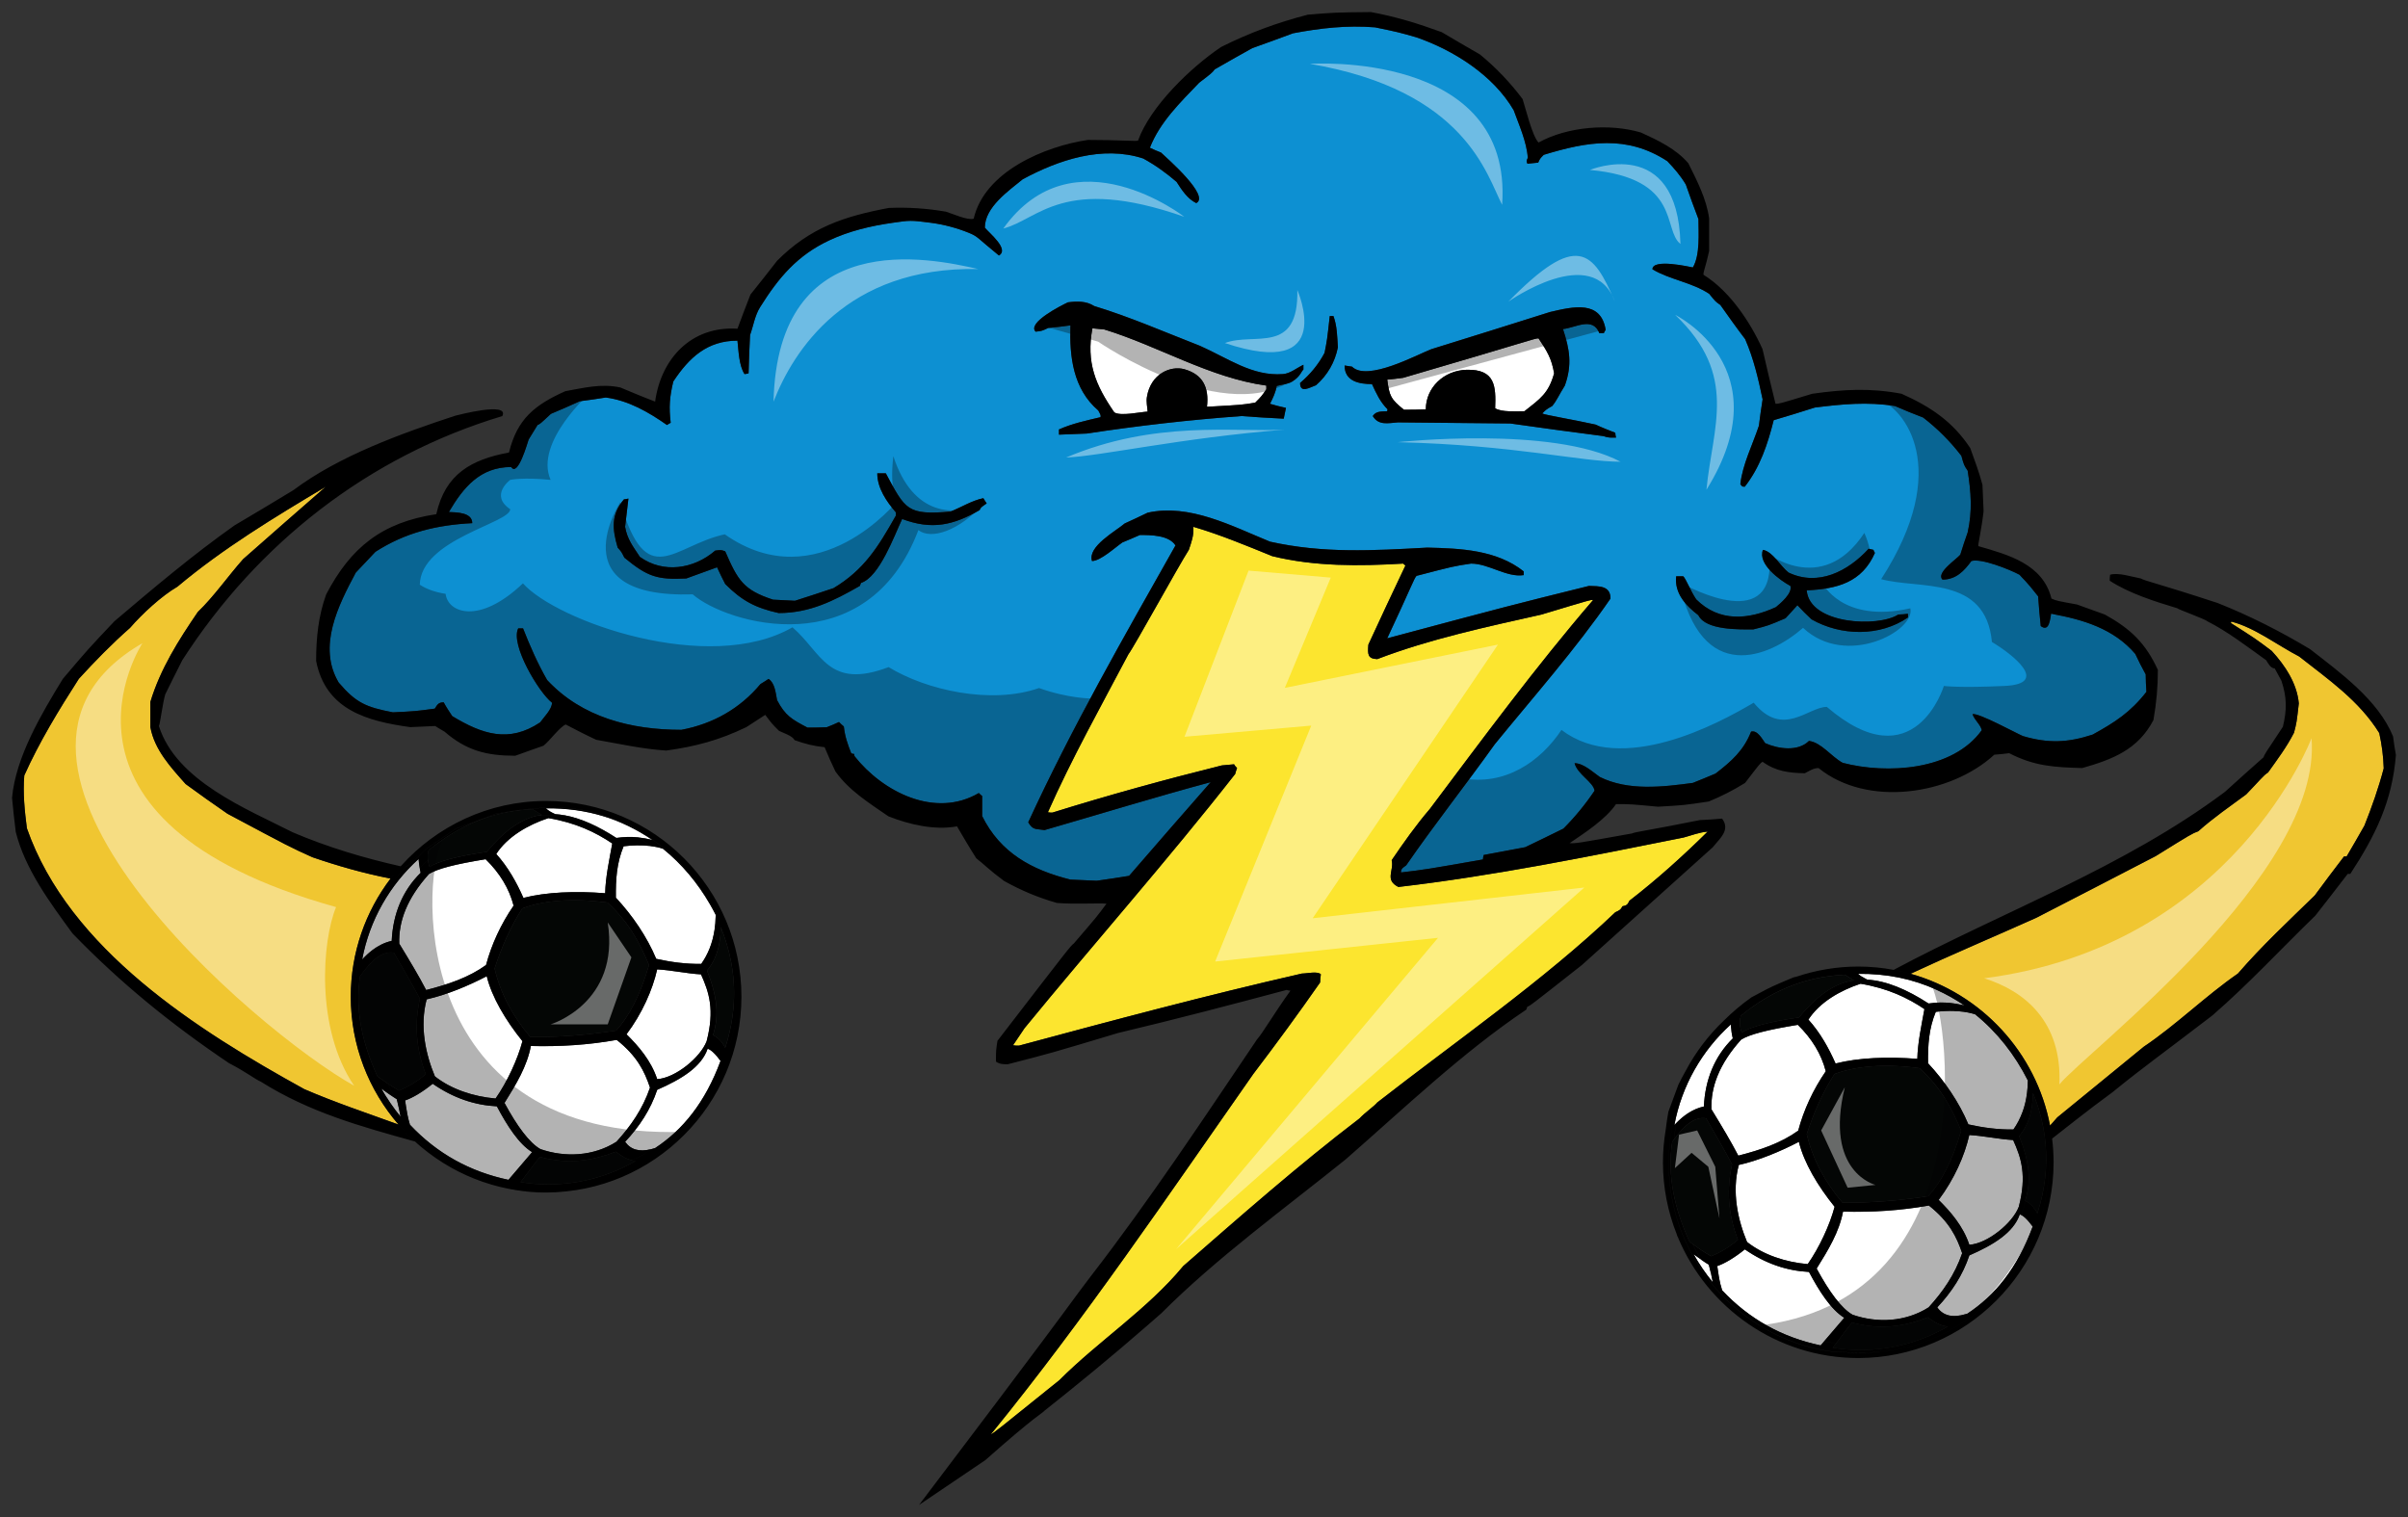
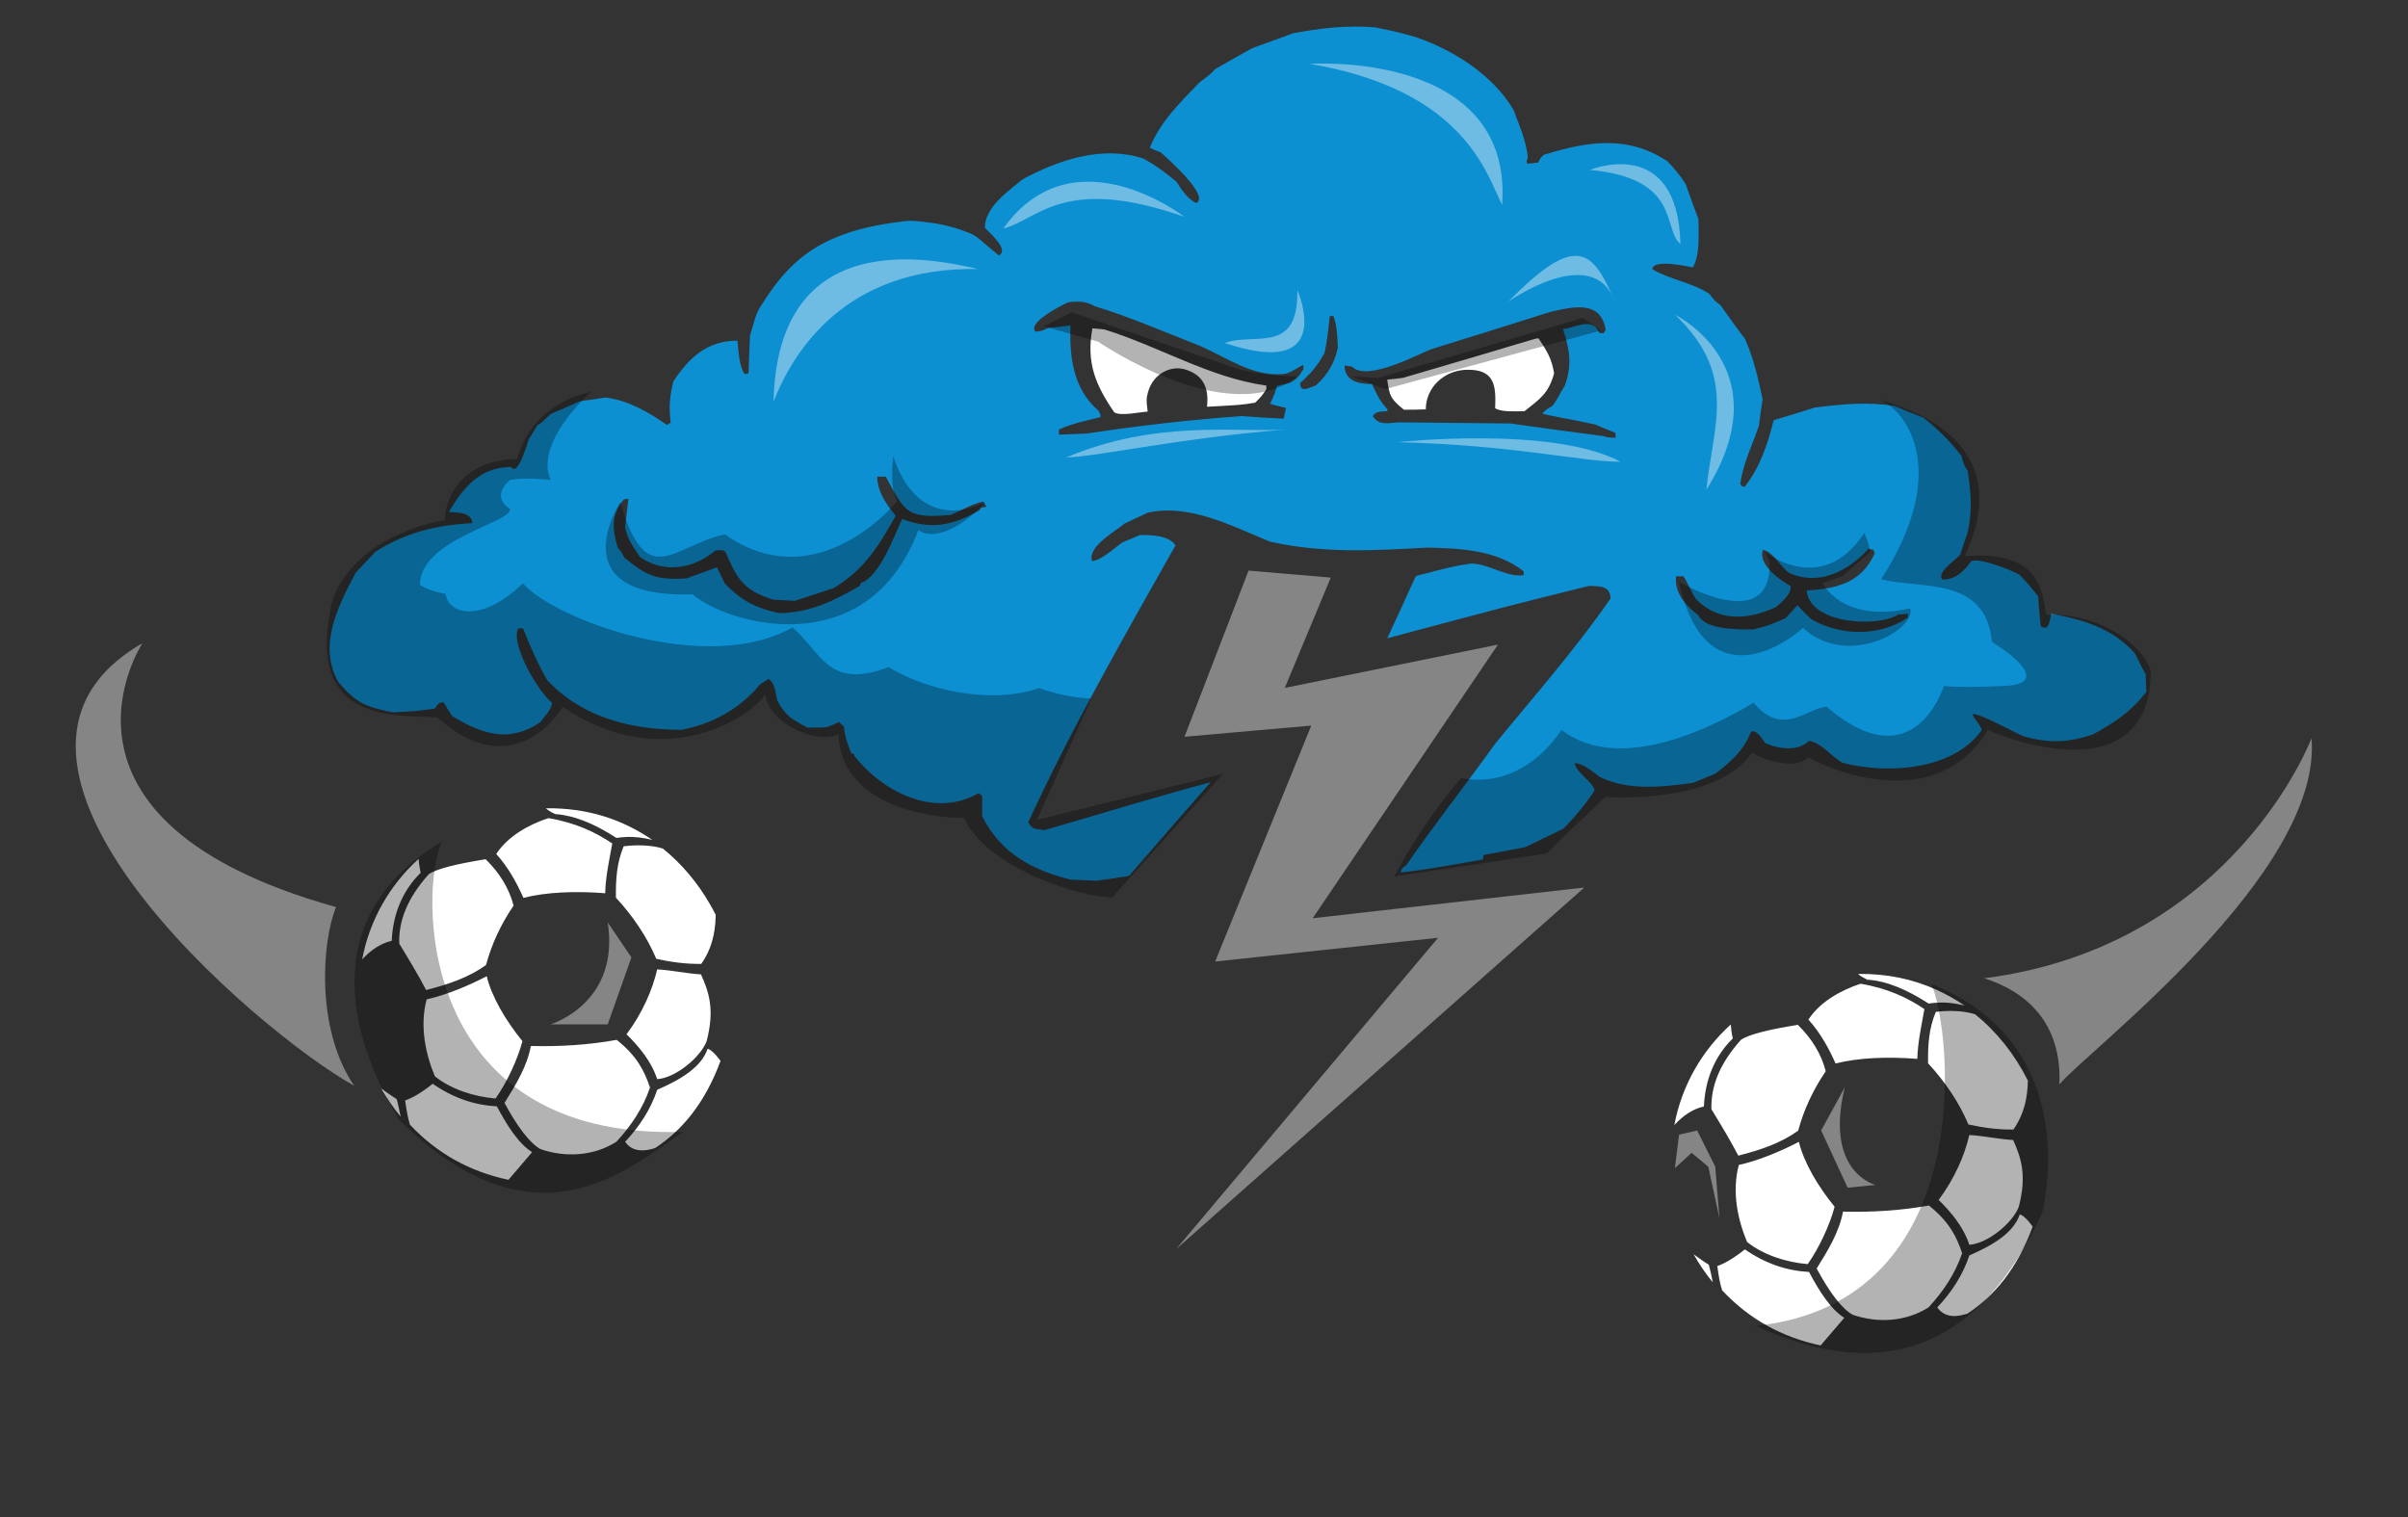
<svg xmlns="http://www.w3.org/2000/svg" version="1.1" id="Layer_1" x="0px" y="0px" width="200px" height="126px" viewBox="0 0 200 126" style="enable-background:new 0 0 200 126;" xml:space="preserve">
  <rect x="0" y="0" width="200" height="126" fill="#333333" stroke="none" />
-   <path id="color4" style="fill:#0D90D2;" d="M100.556,64.965c-4.59,1.233-9.209,2.654-13.799,3.981  c-0.739-0.123-0.956,0.031-1.356-0.646c3.635-7.903,7.948-15.405,12.229-22.998c-0.554-0.866-2.063-0.866-2.957-0.866  c-0.494,0.216-0.986,0.432-1.449,0.617c-0.586,0.4-1.817,1.543-2.526,1.543c-0.399-1.204,2.003-2.5,2.712-3.117  c0.615-0.277,1.263-0.587,1.909-0.896c3.481-0.773,6.992,1.11,10.165,2.406c4.438,0.988,8.531,0.742,13.06,0.494  c2.741,0.063,5.762,0.185,8.01,1.976c0,0.124,0,0.216,0,0.309c-1.417,0.216-2.896-0.958-4.375-0.958  c-1.446,0.217-1.446,0.217-4.527,1.019c-0.215,0.217-0.432,0.927-2.434,5.187c10.165-2.716,10.165-2.716,16.758-4.352  c0.831,0.03,1.786-0.032,1.786,1.049c-2.864,4.168-6.438,8.211-9.611,12.101c-2.401,3.364-5.02,6.668-7.361,10.063  c-0.246,0.186-0.431,0.247-0.431,0.587c2.063-0.247,2.063-0.247,6.809-1.08c0-0.124,0.03-0.248,0.06-0.371  c1.14-0.217,2.279-0.432,3.451-0.647c1.046-0.494,2.095-1.02,3.172-1.544c0.954-0.956,1.816-2.006,2.587-3.148  c-0.092-0.711-1.416-1.357-1.662-2.284c0.738,0,1.479,0.71,2.095,1.142c2.371,1.174,5.205,0.834,7.73,0.494  c0.616-0.247,1.232-0.494,1.879-0.772c1.324-1.019,2.341-1.913,2.958-3.487c0.523-0.153,0.925,0.617,1.172,0.958  c1.107,0.494,2.74,0.709,3.634-0.186c1.017,0.123,1.849,1.297,2.803,1.82c3.667,0.958,9.147,0.648,11.552-2.716  c-0.123-0.495-0.585-0.803-0.771-1.328c0.523-0.122,3.665,1.607,4.188,1.821c2.095,0.617,3.728,0.556,5.791-0.123  c1.85-1.019,3.143-1.854,4.466-3.55c-0.03-0.463-0.06-0.958-0.06-1.451c-0.311-0.556-0.587-1.111-0.864-1.698  c-1.786-2.099-4.374-2.872-6.991-3.334c-0.093,0.463-0.155,1.544-0.862,1.02c-0.094-0.803-0.153-1.636-0.216-2.469  c-1.049-1.357-1.294-1.481-1.541-1.79c-0.86-0.463-3.203-1.39-4.004-1.144c-0.586,0.803-1.264,1.544-2.402,1.544  c-0.555-0.556,1.14-1.667,1.479-2.068c0.186-0.617,0.4-1.234,0.615-1.853c0.4-1.79,0.277-3.334,0-5.125  c-0.309-0.463-0.309-0.463-0.523-1.234c-0.924-1.203-1.973-2.253-3.173-3.18c-0.801-0.308-1.571-0.616-2.341-0.955  c-2.28-0.371-4.437-0.155-6.654,0.123c-1.14,0.37-2.279,0.709-3.419,1.05c-0.492,1.975-1.14,3.92-2.402,5.525  c-0.216,0-0.216,0-0.37-0.217c0.186-1.636,1.018-3.272,1.542-4.846c0.092-0.71,0.184-1.452,0.308-2.192  c-0.37-1.76-0.74-3.364-1.448-5.001c-0.708-0.926-1.387-1.882-2.063-2.839c-0.401-0.278-0.401-0.278-0.925-0.926  c-1.447-0.957-3.266-1.173-4.714-2.037c0-0.927,3.145-0.187,3.358-0.154c0.615-1.05,0.463-2.872,0.463-4.014  c-0.37-0.957-0.71-1.913-1.048-2.871c-0.462-0.771-0.956-1.327-1.54-1.944c-3.357-2.192-6.624-1.636-10.259-0.525  c-0.308,0.309-0.308,0.309-0.462,0.648c-0.308,0.032-0.615,0.062-0.894,0.092c-0.093-0.215-0.093-0.215,0.03-0.494  c-0.092-1.327-0.738-2.747-1.172-3.95c-1.691-2.901-4.958-4.97-8.069-6.051c-1.508-0.432-1.508-0.432-3.448-0.833  c-2.341-0.186-4.528,0.062-6.809,0.494c-1.141,0.432-2.278,0.833-3.389,1.234c-1.048,0.586-2.095,1.172-3.111,1.759  c-0.247,0.31-0.247,0.31-1.294,1.111c-1.57,1.636-3.264,3.272-4.097,5.402c0.309,0.154,0.615,0.277,0.925,0.4  c0.523,0.494,4.097,3.612,2.926,4.198c-0.709-0.34-1.201-1.08-1.632-1.76c-0.863-0.741-1.755-1.389-2.772-1.944  c-3.389-1.111-7.055,0.123-10.013,1.728c-1.169,0.958-3.141,2.315-3.141,4.014c0.339,0.432,2.063,1.79,1.17,2.315  c-1.787-1.451-1.727-1.572-2.496-1.883c-1.004-0.406-2.068-0.691-3.142-0.833c-1.743-0.23-1.768-0.205-3.203,0  c-1.807,0.259-3.595,0.682-5.237,1.451c-2.661,1.247-4.21,3.083-5.759,5.556c-0.436,0.695-0.555,1.544-0.833,2.315  c-0.062,1.082-0.092,2.13-0.123,3.181c-0.124,0.031-0.247,0.062-0.339,0.062c-0.462-0.711-0.493-1.944-0.585-2.777  c-2.495,0-4.004,1.388-5.33,3.395c-0.309,1.297-0.37,2.13-0.215,3.427c-0.123,0.062-0.216,0.123-0.309,0.186  c-1.54-1.081-3.204-2.038-5.083-2.285c-0.74,0.124-1.449,0.217-2.156,0.309c-0.801,0.37-1.603,0.71-2.403,1.05  c-0.893,0.833-0.893,0.833-1.108,0.927c-0.246,0.4-0.492,0.803-0.739,1.204c-0.092,0.246-0.894,3.148-1.449,2.284  c-2.587,0-3.974,1.697-5.175,3.736c0.647,0.03,1.941,0.03,1.941,0.926c-2.958,0.154-5.545,0.773-8.04,2.378  c-0.554,0.586-1.109,1.173-1.633,1.729c-1.448,2.716-3.203,6.142-1.417,9.136c1.448,1.699,2.279,2.038,4.498,2.47  c1.879-0.092,1.879-0.092,3.48-0.308c0.215-0.34,0.308-0.524,0.739-0.524c0.216,0.401,0.462,0.773,0.708,1.144  c2.495,1.511,4.713,2.253,7.301,0.524c0.308-0.434,0.986-1.082,0.986-1.636c-1.079-0.834-3.481-4.817-2.804-6.175  c0.123,0,0.247,0,0.4,0c0.586,1.482,1.202,2.901,2.001,4.291c2.896,3.117,6.993,4.137,11.151,4.137  c2.618-0.494,4.866-1.76,6.561-3.796c0.216-0.125,0.432-0.278,0.679-0.433c0.523,0.34,0.584,1.142,0.707,1.759  c0.678,1.298,1.232,1.606,2.525,2.284c0.524,0,1.048,0,1.602-0.029c0.339-0.125,0.678-0.278,1.017-0.434  c0.124,0.125,0.247,0.247,0.401,0.371c0.092,0.833,0.308,1.45,0.615,2.222c0.063,0.031,0.154,0.063,0.247,0.063  c0,0.063,0,0.123,0.031,0.186c2.341,2.964,6.684,5.187,10.319,3.056c0.093,0.094,0.185,0.187,0.277,0.247c0,0.557,0,1.11,0,1.667  c1.509,3.057,4.128,4.477,7.331,5.278c0.708,0.031,1.448,0.063,2.187,0.095c0.894-0.124,1.787-0.247,2.681-0.4  C96.028,70.151,98.277,67.558,100.556,64.965z M139.215,47.863c0.187,0,0.369,0,0.585,0c0.216,0.186,0.616,1.234,1.078,1.915  c1.909,1.913,4.344,1.696,6.623,0.647c0.369-0.31,1.386-1.143,1.2-1.76c-0.861-0.464-2.74-1.821-2.277-2.995  c0.831,0.155,1.416,1.328,2.124,1.885c2.464,1.172,4.929-0.094,6.654-1.977c0.123,0.031,0.246,0.062,0.399,0.092  c0.03,0.093,0.063,0.187,0.123,0.247c-1.077,2.47-3.142,2.995-5.668,3.118c0.247,2.84,5.944,3.087,7.608,2.007  c0.246,0,0.523-0.031,0.8-0.062c0,0.124,0,0.215,0,0.308c-2.34,1.606-5.574,1.543-8.008,0.154c-0.4-0.37-0.802-0.772-1.17-1.172  c-0.34,0.37-0.678,0.741-0.987,1.08c-1.445,0.617-1.445,0.617-2.679,0.927c-1.107,0-3.943,0.092-4.559-1.173  C140.016,50.302,139.061,49.282,139.215,47.863z M112.293,30.452c1.263,1.267,5.391-0.988,6.591-1.451  c3.267-1.02,6.562-2.037,9.857-3.087c1.971-0.462,4.22-0.986,4.62,1.482c-0.063,0.092-0.123,0.186-0.153,0.276  c-0.123,0-0.247,0-0.369,0c-0.556-1.389-1.941-0.463-3.02-0.34c0.556,1.697,0.771,2.964,0.153,4.694  c-0.523,0.833-0.646,1.204-1.047,1.697c-0.492,0.278-0.492,0.278-0.832,0.618c0.186,0.124,2.648,0.524,4.437,0.926  c0.522,0.247,1.077,0.463,1.632,0.679c0,0.154,0.03,0.278,0.063,0.4c-0.463,0-0.617,0.03-1.049-0.123  c-2.586-0.34-5.176-0.68-7.73-1.05c-3.111-0.03-6.224-0.062-9.334-0.093c-0.832,0.063-1.603,0.278-2.095-0.525  c0.277-0.433,0.739-0.37,1.201-0.4c0-0.031,0-0.093,0.031-0.155c-0.616-0.617-0.925-1.295-1.295-2.099  c-1.046,0-2.278-0.216-2.278-1.543C111.863,30.39,112.076,30.42,112.293,30.452z M110.014,29.31  c0.215-1.081,0.215-1.081,0.432-3.057c0.092,0,0.184,0,0.308,0c0.308,0.833,0.308,1.699,0.369,2.593  c-0.247,1.234-0.862,2.315-1.817,3.149c-0.522,0.186-1.323,0.711-1.323-0.185C108.812,31.099,109.489,30.297,110.014,29.31z   M88.697,25.112c0.738-0.094,1.511-0.125,2.188,0.309c2.957,0.895,5.914,2.192,8.778,3.303c2.311,1.019,4.351,2.549,6.9,2.347  c0.604-0.048,1.107-0.494,1.693-0.772c0,0.154,0,0.278,0,0.4c-0.153,0.095-0.235,0.563-0.924,0.988  c-0.382,0.237-0.861,0.247-1.294,0.371c-0.093,0.556-0.309,0.987-0.555,1.482c0.431,0.123,0.863,0.247,1.324,0.339  c-0.061,0.31-0.122,0.617-0.186,0.896c-1.17-0.062-2.341-0.123-3.511-0.216c-4.313,0.31-8.596,0.804-12.846,1.452  c-0.77,0.03-1.541,0.061-2.311,0.092c0-0.124,0-0.278,0-0.433c1.109-0.494,2.28-0.74,3.45-1.019c0.03-0.154,0.03-0.154-0.185-0.557  c-2.094-1.79-2.402-4.476-2.31-7.069c-0.616,0.092-1.232,0.154-1.849,0.216c-0.524,0.247-0.524,0.247-1.047,0.308  C85.278,26.809,88.173,25.358,88.697,25.112z M81.366,42.368c-2.187,1.265-3.973,1.667-6.438,0.74  c-0.646,1.357-1.879,4.816-3.419,5.31c-0.031,0.092-0.062,0.185-0.093,0.247c-2.156,1.233-4.159,2.254-6.746,2.254  c-1.941-0.434-3.05-1.021-4.436-2.409c-0.247-0.463-0.462-0.926-0.678-1.39c-0.861,0.31-1.725,0.618-2.556,0.927  c-2.434,0.125-3.234-0.154-5.145-1.729c-0.246-0.493-0.246-0.493-0.554-0.833c-0.462-1.574-0.555-2.747,0.524-4.012  c0.123,0,0.246-0.031,0.369-0.063c-0.092,0.803-0.185,1.574-0.276,2.347c0.184,1.048,0.646,1.606,1.23,2.5  c1.94,1.389,4.467,1.019,6.253-0.525c0.493-0.063,0.493-0.063,0.832,0.062c1.048,2.407,1.51,3.21,3.974,4.014  c0.585,0.03,1.202,0.062,1.818,0.092c1.046-0.34,2.125-0.678,3.203-1.049c2.526-1.514,3.695-3.396,5.174-6.02  c0-0.093,0-0.186,0-0.278c-0.77-0.896-1.539-2.006-1.539-3.241c0.215,0,0.462,0,0.708,0c1.632,3.027,1.755,3.488,5.391,3.18  c0.894-0.371,1.786-0.926,2.711-1.111c0.092,0.154,0.185,0.309,0.277,0.433C81.458,42.151,81.458,42.151,81.366,42.368z" />
-   <path id="color3" style="fill:#FCE52F;" d="M82.291,119.141c7.763-9.538,14.755-19.881,21.808-29.945  c1.88-2.469,3.759-5.03,5.545-7.593c0-0.216,0.03-0.433,0.062-0.679c-0.275-0.278-1.141-0.063-1.57-0.063  c-7.854,1.79-15.71,3.891-23.503,5.989c-0.184,0-0.34,0-0.492-0.032c0.308-0.462,0.615-0.925,0.954-1.418  c5.761-7.038,11.891-13.954,17.496-21.115c0.031-0.154,0.093-0.309,0.154-0.493c-0.093-0.093-0.186-0.186-0.246-0.31  c-0.34,0.031-0.679,0.062-1.017,0.093c-4.714,1.173-9.426,2.47-14.078,3.92c-0.123,0-0.247,0-0.369-0.03  c1.971-4.446,4.404-8.798,6.685-13.121c0.493-0.647,4.097-7.224,5.021-8.674c0.216-0.647,0.431-1.204,0.369-1.914  c2.219,0.648,4.437,1.575,6.562,2.439c3.543,0.865,7.208,0.833,10.874,0.617c0.063,0.063,0.122,0.124,0.185,0.155  c-1.048,2.192-2.063,4.383-3.079,6.575c-0.063,0.803-0.063,1.173,0.737,1.205c4.344-1.667,9.118-2.686,13.646-3.704  c4.099-1.234,4.099-1.234,4.282-1.205c-4.773,5.557-9.147,11.484-13.555,17.349c-1.14,1.327-2.187,2.809-3.173,4.26  c0.216,0.863-0.614,1.636,0.556,2.223c7.946-0.926,15.833-2.531,23.688-4.105c0.677-0.186,1.294-0.433,2.003-0.494  c-2.064,2.037-4.221,3.982-6.501,5.742c-0.153,0.339-0.245,0.4-0.584,0.462c-0.124,0.277-0.247,0.341-0.587,0.494  c-5.938,5.665-13.329,10.774-19.774,15.805c-0.246,0.309-1.018,0.833-1.479,1.327c-5.022,3.828-9.889,8.119-14.632,12.256  c-2.958,3.58-7.054,6.235-10.289,9.477C82.629,118.955,82.629,118.955,82.291,119.141z" />
-   <path id="color2" style="fill:#F0C631;" d="M158.686,80.88c3.416-1.593,7.011-3.108,10.439-4.647  c3.295-1.698,6.592-3.396,9.918-5.125c2.988-1.853,2.988-1.853,3.543-2.067c1.201-1.081,2.68-2.1,3.974-3.056  c1.141-1.175,1.416-1.574,1.817-1.822c0.77-1.08,1.541-2.1,2.156-3.303c0.216-0.835,0.216-0.835,0.4-2.44  c-0.154-1.667-1.141-3.149-2.25-4.354c-1.354-1.018-1.354-1.018-3.388-2.314c0-0.031,0-0.063,0.03-0.124  c1.94,0.494,3.851,1.977,5.639,2.901c2.433,1.914,4.989,3.673,6.651,6.359c0.216,0.988,0.339,1.915,0.37,2.934  c-0.432,1.636-0.986,3.21-1.603,4.753c-0.492,0.864-0.985,1.729-1.479,2.563c-0.092,0-0.154,0-0.216,0  c-0.832,1.081-1.634,2.161-2.435,3.242c-2.155,2.099-4.403,4.196-6.375,6.481c-2.682,1.854-5.114,4.261-7.825,6.082  c-2.401,1.976-4.806,3.92-7.177,5.865c-0.203,0.231-0.406,0.462-0.606,0.689C169.117,87.42,164.567,82.524,158.686,80.88z   M32.438,72.973c-2.206-0.43-4.362-1.043-6.487-1.773c-1.848-0.833-1.848-0.833-7.054-3.611c-1.171-0.803-2.341-1.636-3.48-2.47  c-1.231-1.389-2.587-2.84-2.926-4.724c0-0.678,0-1.389,0-2.099c0.832-2.747,2.341-5.125,3.942-7.47  c1.325-1.267,2.525-2.995,3.758-4.383c2.279-2.007,4.559-4.014,6.869-6.021c-4.25,2.531-8.533,5.124-12.322,8.304  c-1.324,0.772-2.926,2.253-3.941,3.426c-1.511,1.328-2.896,2.748-4.251,4.23c-1.664,2.593-3.267,5.216-4.529,8.027  c-0.123,1.481,0.031,2.931,0.216,4.384c3.511,10.063,14.2,16.792,23.04,21.67c2.552,1.104,5.211,1.991,7.826,2.941  c-2.466-2.854-3.964-6.566-3.964-10.622C29.135,79.102,30.367,75.702,32.438,72.973z" />
+   <path id="color4" style="fill:#0D90D2;" d="M100.556,64.965c-4.59,1.233-9.209,2.654-13.799,3.981  c-0.739-0.123-0.956,0.031-1.356-0.646c3.635-7.903,7.948-15.405,12.229-22.998c-0.554-0.866-2.063-0.866-2.957-0.866  c-0.494,0.216-0.986,0.432-1.449,0.617c-0.586,0.4-1.817,1.543-2.526,1.543c-0.399-1.204,2.003-2.5,2.712-3.117  c0.615-0.277,1.263-0.587,1.909-0.896c3.481-0.773,6.992,1.11,10.165,2.406c4.438,0.988,8.531,0.742,13.06,0.494  c2.741,0.063,5.762,0.185,8.01,1.976c0,0.124,0,0.216,0,0.309c-1.417,0.216-2.896-0.958-4.375-0.958  c-1.446,0.217-1.446,0.217-4.527,1.019c-0.215,0.217-0.432,0.927-2.434,5.187c10.165-2.716,10.165-2.716,16.758-4.352  c0.831,0.03,1.786-0.032,1.786,1.049c-2.864,4.168-6.438,8.211-9.611,12.101c-2.401,3.364-5.02,6.668-7.361,10.063  c-0.246,0.186-0.431,0.247-0.431,0.587c2.063-0.247,2.063-0.247,6.809-1.08c0-0.124,0.03-0.248,0.06-0.371  c1.14-0.217,2.279-0.432,3.451-0.647c1.046-0.494,2.095-1.02,3.172-1.544c0.954-0.956,1.816-2.006,2.587-3.148  c-0.092-0.711-1.416-1.357-1.662-2.284c0.738,0,1.479,0.71,2.095,1.142c2.371,1.174,5.205,0.834,7.73,0.494  c0.616-0.247,1.232-0.494,1.879-0.772c1.324-1.019,2.341-1.913,2.958-3.487c0.523-0.153,0.925,0.617,1.172,0.958  c1.107,0.494,2.74,0.709,3.634-0.186c1.017,0.123,1.849,1.297,2.803,1.82c3.667,0.958,9.147,0.648,11.552-2.716  c-0.123-0.495-0.585-0.803-0.771-1.328c0.523-0.122,3.665,1.607,4.188,1.821c2.095,0.617,3.728,0.556,5.791-0.123  c1.85-1.019,3.143-1.854,4.466-3.55c-0.03-0.463-0.06-0.958-0.06-1.451c-0.311-0.556-0.587-1.111-0.864-1.698  c-1.786-2.099-4.374-2.872-6.991-3.334c-0.093,0.463-0.155,1.544-0.862,1.02c-0.094-0.803-0.153-1.636-0.216-2.469  c-1.049-1.357-1.294-1.481-1.541-1.79c-0.86-0.463-3.203-1.39-4.004-1.144c-0.586,0.803-1.264,1.544-2.402,1.544  c-0.555-0.556,1.14-1.667,1.479-2.068c0.186-0.617,0.4-1.234,0.615-1.853c0.4-1.79,0.277-3.334,0-5.125  c-0.309-0.463-0.309-0.463-0.523-1.234c-0.924-1.203-1.973-2.253-3.173-3.18c-0.801-0.308-1.571-0.616-2.341-0.955  c-2.28-0.371-4.437-0.155-6.654,0.123c-1.14,0.37-2.279,0.709-3.419,1.05c-0.492,1.975-1.14,3.92-2.402,5.525  c-0.216,0-0.216,0-0.37-0.217c0.186-1.636,1.018-3.272,1.542-4.846c0.092-0.71,0.184-1.452,0.308-2.192  c-0.37-1.76-0.74-3.364-1.448-5.001c-0.708-0.926-1.387-1.882-2.063-2.839c-0.401-0.278-0.401-0.278-0.925-0.926  c-1.447-0.957-3.266-1.173-4.714-2.037c0-0.927,3.145-0.187,3.358-0.154c0.615-1.05,0.463-2.872,0.463-4.014  c-0.37-0.957-0.71-1.913-1.048-2.871c-0.462-0.771-0.956-1.327-1.54-1.944c-3.357-2.192-6.624-1.636-10.259-0.525  c-0.308,0.309-0.308,0.309-0.462,0.648c-0.308,0.032-0.615,0.062-0.894,0.092c-0.093-0.215-0.093-0.215,0.03-0.494  c-0.092-1.327-0.738-2.747-1.172-3.95c-1.691-2.901-4.958-4.97-8.069-6.051c-1.508-0.432-1.508-0.432-3.448-0.833  c-2.341-0.186-4.528,0.062-6.809,0.494c-1.141,0.432-2.278,0.833-3.389,1.234c-1.048,0.586-2.095,1.172-3.111,1.759  c-0.247,0.31-0.247,0.31-1.294,1.111c-1.57,1.636-3.264,3.272-4.097,5.402c0.309,0.154,0.615,0.277,0.925,0.4  c0.523,0.494,4.097,3.612,2.926,4.198c-0.709-0.34-1.201-1.08-1.632-1.76c-0.863-0.741-1.755-1.389-2.772-1.944  c-3.389-1.111-7.055,0.123-10.013,1.728c-1.169,0.958-3.141,2.315-3.141,4.014c0.339,0.432,2.063,1.79,1.17,2.315  c-1.787-1.451-1.727-1.572-2.496-1.883c-1.004-0.406-2.068-0.691-3.142-0.833c-1.743-0.23-1.768-0.205-3.203,0  c-1.807,0.259-3.595,0.682-5.237,1.451c-2.661,1.247-4.21,3.083-5.759,5.556c-0.436,0.695-0.555,1.544-0.833,2.315  c-0.062,1.082-0.092,2.13-0.123,3.181c-0.124,0.031-0.247,0.062-0.339,0.062c-0.462-0.711-0.493-1.944-0.585-2.777  c-2.495,0-4.004,1.388-5.33,3.395c-0.309,1.297-0.37,2.13-0.215,3.427c-0.123,0.062-0.216,0.123-0.309,0.186  c-1.54-1.081-3.204-2.038-5.083-2.285c-0.74,0.124-1.449,0.217-2.156,0.309c-0.801,0.37-1.603,0.71-2.403,1.05  c-0.893,0.833-0.893,0.833-1.108,0.927c-0.246,0.4-0.492,0.803-0.739,1.204c-0.092,0.246-0.894,3.148-1.449,2.284  c-2.587,0-3.974,1.697-5.175,3.736c0.647,0.03,1.941,0.03,1.941,0.926c-2.958,0.154-5.545,0.773-8.04,2.378  c-0.554,0.586-1.109,1.173-1.633,1.729c-1.448,2.716-3.203,6.142-1.417,9.136c1.448,1.699,2.279,2.038,4.498,2.47  c1.879-0.092,1.879-0.092,3.48-0.308c0.215-0.34,0.308-0.524,0.739-0.524c0.216,0.401,0.462,0.773,0.708,1.144  c2.495,1.511,4.713,2.253,7.301,0.524c0.308-0.434,0.986-1.082,0.986-1.636c-1.079-0.834-3.481-4.817-2.804-6.175  c0.123,0,0.247,0,0.4,0c0.586,1.482,1.202,2.901,2.001,4.291c2.896,3.117,6.993,4.137,11.151,4.137  c2.618-0.494,4.866-1.76,6.561-3.796c0.216-0.125,0.432-0.278,0.679-0.433c0.523,0.34,0.584,1.142,0.707,1.759  c0.678,1.298,1.232,1.606,2.525,2.284c0.524,0,1.048,0,1.602-0.029c0.339-0.125,0.678-0.278,1.017-0.434  c0.124,0.125,0.247,0.247,0.401,0.371c0.092,0.833,0.308,1.45,0.615,2.222c0.063,0.031,0.154,0.063,0.247,0.063  c0,0.063,0,0.123,0.031,0.186c2.341,2.964,6.684,5.187,10.319,3.056c0.093,0.094,0.185,0.187,0.277,0.247c0,0.557,0,1.11,0,1.667  c1.509,3.057,4.128,4.477,7.331,5.278c0.708,0.031,1.448,0.063,2.187,0.095c0.894-0.124,1.787-0.247,2.681-0.4  C96.028,70.151,98.277,67.558,100.556,64.965z M139.215,47.863c0.187,0,0.369,0,0.585,0c0.216,0.186,0.616,1.234,1.078,1.915  c1.909,1.913,4.344,1.696,6.623,0.647c0.369-0.31,1.386-1.143,1.2-1.76c-0.861-0.464-2.74-1.821-2.277-2.995  c0.831,0.155,1.416,1.328,2.124,1.885c2.464,1.172,4.929-0.094,6.654-1.977c0.123,0.031,0.246,0.062,0.399,0.092  c0.03,0.093,0.063,0.187,0.123,0.247c-1.077,2.47-3.142,2.995-5.668,3.118c0.247,2.84,5.944,3.087,7.608,2.007  c0.246,0,0.523-0.031,0.8-0.062c0,0.124,0,0.215,0,0.308c-2.34,1.606-5.574,1.543-8.008,0.154c-0.4-0.37-0.802-0.772-1.17-1.172  c-0.34,0.37-0.678,0.741-0.987,1.08c-1.445,0.617-1.445,0.617-2.679,0.927c-1.107,0-3.943,0.092-4.559-1.173  C140.016,50.302,139.061,49.282,139.215,47.863z M112.293,30.452c1.263,1.267,5.391-0.988,6.591-1.451  c3.267-1.02,6.562-2.037,9.857-3.087c1.971-0.462,4.22-0.986,4.62,1.482c-0.063,0.092-0.123,0.186-0.153,0.276  c-0.123,0-0.247,0-0.369,0c-0.556-1.389-1.941-0.463-3.02-0.34c0.556,1.697,0.771,2.964,0.153,4.694  c-0.523,0.833-0.646,1.204-1.047,1.697c-0.492,0.278-0.492,0.278-0.832,0.618c0.186,0.124,2.648,0.524,4.437,0.926  c0.522,0.247,1.077,0.463,1.632,0.679c0,0.154,0.03,0.278,0.063,0.4c-0.463,0-0.617,0.03-1.049-0.123  c-2.586-0.34-5.176-0.68-7.73-1.05c-3.111-0.03-6.224-0.062-9.334-0.093c-0.832,0.063-1.603,0.278-2.095-0.525  c0.277-0.433,0.739-0.37,1.201-0.4c0-0.031,0-0.093,0.031-0.155c-0.616-0.617-0.925-1.295-1.295-2.099  c-1.046,0-2.278-0.216-2.278-1.543C111.863,30.39,112.076,30.42,112.293,30.452z M110.014,29.31  c0.215-1.081,0.215-1.081,0.432-3.057c0.092,0,0.184,0,0.308,0c0.308,0.833,0.308,1.699,0.369,2.593  c-0.247,1.234-0.862,2.315-1.817,3.149c-0.522,0.186-1.323,0.711-1.323-0.185C108.812,31.099,109.489,30.297,110.014,29.31z   M88.697,25.112c0.738-0.094,1.511-0.125,2.188,0.309c2.957,0.895,5.914,2.192,8.778,3.303c2.311,1.019,4.351,2.549,6.9,2.347  c0.604-0.048,1.107-0.494,1.693-0.772c0,0.154,0,0.278,0,0.4c-0.153,0.095-0.235,0.563-0.924,0.988  c-0.382,0.237-0.861,0.247-1.294,0.371c-0.093,0.556-0.309,0.987-0.555,1.482c0.431,0.123,0.863,0.247,1.324,0.339  c-0.061,0.31-0.122,0.617-0.186,0.896c-1.17-0.062-2.341-0.123-3.511-0.216c-4.313,0.31-8.596,0.804-12.846,1.452  c-0.77,0.03-1.541,0.061-2.311,0.092c0-0.124,0-0.278,0-0.433c1.109-0.494,2.28-0.74,3.45-1.019c0.03-0.154,0.03-0.154-0.185-0.557  c-2.094-1.79-2.402-4.476-2.31-7.069c-0.616,0.092-1.232,0.154-1.849,0.216c-0.524,0.247-0.524,0.247-1.047,0.308  C85.278,26.809,88.173,25.358,88.697,25.112z M81.366,42.368c-2.187,1.265-3.973,1.667-6.438,0.74  c-0.646,1.357-1.879,4.816-3.419,5.31c-0.031,0.092-0.062,0.185-0.093,0.247c-2.156,1.233-4.159,2.254-6.746,2.254  c-1.941-0.434-3.05-1.021-4.436-2.409c-0.247-0.463-0.462-0.926-0.678-1.39c-0.861,0.31-1.725,0.618-2.556,0.927  c-2.434,0.125-3.234-0.154-5.145-1.729c-0.246-0.493-0.246-0.493-0.554-0.833c-0.462-1.574-0.555-2.747,0.524-4.012  c0.123,0,0.246-0.031,0.369-0.063c-0.092,0.803-0.185,1.574-0.276,2.347c0.184,1.048,0.646,1.606,1.23,2.5  c1.94,1.389,4.467,1.019,6.253-0.525c0.493-0.063,0.493-0.063,0.832,0.062c1.048,2.407,1.51,3.21,3.974,4.014  c0.585,0.03,1.202,0.062,1.818,0.092c1.046-0.34,2.125-0.678,3.203-1.049c2.526-1.514,3.695-3.396,5.174-6.02  c-0.77-0.896-1.539-2.006-1.539-3.241c0.215,0,0.462,0,0.708,0c1.632,3.027,1.755,3.488,5.391,3.18  c0.894-0.371,1.786-0.926,2.711-1.111c0.092,0.154,0.185,0.309,0.277,0.433C81.458,42.151,81.458,42.151,81.366,42.368z" />
  <path id="fill" style="fill:#FFFFFF;" d="M115.219,31.532c0.432-0.03,0.861-0.094,1.324-0.153  c10.597-3.087,10.967-3.303,11.243-3.273c0.739,1.111,1.078,1.667,1.293,2.901c-0.461,1.667-1.139,2.1-2.464,3.149  c-0.678,0-1.909,0.093-2.433-0.248c0.066-1.793,0.03-3.266-2.396-3.193c-1.873,0.058-3.364,1.487-3.364,3.286  c-0.616,0.031-1.233,0.031-1.816,0.031C115.496,33.137,115.404,32.89,115.219,31.532z M95.32,34.187  c-0.031-0.4-0.124-0.809-0.062-1.205c0.308-1.954,1.986-2.63,3.11-2.315c1.542,0.434,2.064,1.513,1.88,3.118  c2.865-0.154,2.865-0.154,4.005-0.341c0.522-0.524,0.522-0.524,0.924-1.11c0-0.093,0-0.185,0-0.308  c-4.713-0.649-8.934-3.273-13.46-4.662c-0.339-0.031-0.679-0.063-0.986-0.093c-0.523,2.841,0.246,4.693,1.816,6.977  C93.072,34.589,94.703,34.217,95.32,34.187z M53.987,90.334c-0.604,1.774-1.606,3.205-2.786,4.496  c-1.924,1.228-4.302,1.312-6.314,0.612c-0.917-0.515-1.949-1.915-2.985-3.836c0.974-1.563,1.868-3.026,2.191-4.728  c2.439,0.062,4.784-0.087,7.128-0.508C52.924,87.722,53.534,88.985,53.987,90.334z M40.426,81.084  c-1.506,0.785-3.342,1.556-4.99,1.92c-0.601,2.26-0.071,4.581,0.683,6.395c1.353,1.074,3.199,1.681,5.041,1.842  c0.963-1.38,1.83-3.24,2.231-4.763C41.992,84.749,40.845,82.811,40.426,81.084z M40.366,80.156c0.466-1.73,1.229-3.387,2.292-4.935  c-0.37-1.42-1.145-2.705-2.324-3.856c-2.583,0.42-4,0.795-4.705,1.227c-1.827,2.033-2.531,3.932-2.468,5.785  c0.878,1.438,1.626,2.688,2.233,3.854C37.273,81.751,38.94,81.18,40.366,80.156z M50.264,74.192c0.026-1.327,0.35-2.808,0.589-4.134  c-1.375-0.926-3.041-1.73-5.305-2.106c-1.684,0.553-3.4,1.538-4.331,2.979c0.974,1.078,1.69,2.362,2.255,3.646  C45.361,74.09,47.829,73.996,50.264,74.192z M32.846,91.227c-0.348-0.217-0.749-0.506-1.161-0.805  c0.461,0.824,0.994,1.604,1.59,2.329c-0.09-0.476-0.186-0.915-0.274-1.262c-0.019-0.068-0.037-0.141-0.054-0.2  C32.914,91.27,32.879,91.246,32.846,91.227z M54.584,80.514c-0.389,1.715-1.258,3.677-2.547,5.392  c0.993,0.981,2.04,2.188,2.547,3.726c1.515-0.096,3.594-1.805,4.106-3.151c0.678-2.604,0.207-4.058-0.468-5.55  C57.027,80.861,55.778,80.584,54.584,80.514z M41.268,91.891c-1.854-0.096-3.622-0.693-5.329-1.875  c-0.855,0.694-1.681,1.182-2.292,1.385c0.057,0.4,0.111,0.76,0.178,1.106c0.059,0.305,0.128,0.601,0.223,0.906  c2.246,2.397,4.986,3.906,8.184,4.58c0.041-0.047,0.081-0.095,0.122-0.143c0.614-0.72,1.228-1.438,1.843-2.156  C43.1,95.028,42.116,93.492,41.268,91.891z M58.774,87.106c-0.518,1.524-2.191,2.54-4.188,3.412  c-0.546,1.636-1.473,3.052-2.666,4.317c0.457,0.656,1.176,0.858,2.154,0.616c0.11-0.028,0.222-0.058,0.339-0.096  c2.288-1.5,4.162-3.791,5.433-7.241c-0.086-0.111-0.171-0.223-0.257-0.326C59.317,87.459,59.045,87.191,58.774,87.106z   M34.939,72.492c-0.034-0.133-0.055-0.266-0.078-0.399c-0.044-0.25-0.077-0.502-0.094-0.754c-2.382,2.155-4.071,5.066-4.686,8.348  c0.265-0.286,0.547-0.549,0.85-0.776c0.477-0.358,1.006-0.63,1.603-0.763C32.636,75.945,33.409,73.994,34.939,72.492z M51.798,70.29  c-0.577,1.395-0.66,2.724-0.643,4.269c1.353,1.446,2.594,3.259,3.35,5.079c1.266,0.28,2.474,0.438,3.74,0.421  c0.562-0.797,0.934-1.713,1.101-2.811c0.056-0.373,0.089-0.768,0.097-1.184c0-0.025,0.003-0.051,0.003-0.076  c-0.152-0.303-0.313-0.596-0.48-0.886c-1.027-1.785-2.324-3.337-3.902-4.615c-0.313-0.104-0.669-0.177-1.042-0.22  C53.298,70.182,52.504,70.198,51.798,70.29z M53.033,69.553c0.351,0.037,0.728,0.103,1.146,0.205  c-2.569-1.748-5.42-2.66-8.841-2.625c0.213,0.205,0.488,0.35,0.771,0.482c0.25,0.015,0.505,0.051,0.762,0.096  c1.366,0.242,2.814,0.906,4.325,1.886C51.772,69.516,52.352,69.479,53.033,69.553z M149.408,94.84  c-1.506,0.785-3.342,1.556-4.988,1.92c-0.602,2.262-0.072,4.581,0.683,6.395c1.353,1.073,3.198,1.681,5.041,1.841  c0.963-1.38,1.829-3.24,2.232-4.763C150.975,98.506,149.828,96.567,149.408,94.84z M160.205,100.129  c-2.345,0.42-4.688,0.566-7.129,0.506c-0.324,1.701-1.217,3.166-2.191,4.728c1.037,1.921,2.067,3.321,2.985,3.836  c2.013,0.699,4.389,0.614,6.314-0.613c1.179-1.291,2.182-2.721,2.785-4.495C162.518,102.742,161.907,101.478,160.205,100.129z   M154.92,81.281c0.059,0.029,0.115,0.063,0.174,0.092c1.583,0.091,3.292,0.818,5.087,1.98c0.319-0.045,0.64-0.076,0.978-0.083  c0.519-0.011,1.082,0.041,1.748,0.188c0.084,0.019,0.168,0.035,0.258,0.058c-0.745-0.508-1.52-0.937-2.319-1.301  c-1.957-0.889-4.093-1.35-6.521-1.324C154.489,81.052,154.7,81.172,154.92,81.281z M167.881,100.917  c-0.041-0.021-0.082-0.04-0.123-0.052c-0.52,1.524-2.191,2.537-4.189,3.41c-0.546,1.636-1.474,3.053-2.665,4.316  c0.244,0.352,0.564,0.568,0.957,0.664c0.393,0.096,0.86,0.059,1.401-0.104c0.046-0.013,0.088-0.021,0.134-0.036  c2.288-1.5,4.161-3.791,5.434-7.24c-0.108-0.145-0.217-0.281-0.326-0.41C168.295,101.222,168.09,101.021,167.881,100.917z   M160.779,84.047c-0.576,1.395-0.66,2.725-0.642,4.269c1.352,1.446,2.595,3.259,3.35,5.079c1.266,0.281,2.476,0.439,3.74,0.422  c0.317-0.449,0.569-0.939,0.764-1.477c0.173-0.475,0.295-0.99,0.365-1.553c0.041-0.332,0.067-0.676,0.071-1.042  c-1.091-2.16-2.547-4.015-4.383-5.501c-0.068-0.022-0.143-0.041-0.217-0.062c-0.471-0.13-1.01-0.195-1.563-0.21  C161.764,83.959,161.252,83.984,160.779,84.047z M163.565,103.388c1.518-0.097,3.595-1.807,4.107-3.152  c0.678-2.603,0.208-4.057-0.468-5.548c-1.196-0.068-2.443-0.348-3.641-0.416c-0.388,1.713-1.257,3.676-2.546,5.392  C162.012,100.643,163.06,101.851,163.565,103.388z M149.351,93.912c0.465-1.73,1.229-3.387,2.291-4.936  c-0.368-1.421-1.145-2.705-2.322-3.855c-2.584,0.421-4.001,0.795-4.706,1.227c-1.826,2.032-2.529,3.933-2.468,5.785  c0.879,1.436,1.627,2.688,2.232,3.854C146.256,95.508,147.925,94.936,149.351,93.912z M159.247,87.948  c0.026-1.327,0.35-2.806,0.589-4.134c-1.374-0.926-3.041-1.73-5.305-2.106c-1.684,0.553-3.4,1.538-4.33,2.979  c0.974,1.079,1.69,2.362,2.254,3.646C154.344,87.846,156.813,87.752,159.247,87.948z M141.304,104.634  c-0.205-0.144-0.42-0.298-0.636-0.454c0.461,0.823,0.992,1.604,1.59,2.327c-0.051-0.259-0.101-0.505-0.15-0.733  c-0.061-0.277-0.121-0.527-0.178-0.728C141.737,104.932,141.525,104.791,141.304,104.634z M143.922,86.248  c-0.085-0.334-0.129-0.676-0.156-1.02c-0.004-0.045-0.012-0.088-0.015-0.134c-2.384,2.155-4.071,5.065-4.686,8.35  c0.034-0.037,0.067-0.071,0.103-0.105c0.66-0.689,1.422-1.23,2.352-1.436C141.619,89.701,142.393,87.75,143.922,86.248z   M150.25,105.646c-1.854-0.096-3.621-0.693-5.327-1.875c-0.855,0.693-1.682,1.182-2.292,1.385c0.08,0.57,0.153,1.057,0.271,1.545  c0.038,0.155,0.08,0.312,0.129,0.469c2.245,2.397,4.984,3.907,8.184,4.581c0.081-0.097,0.163-0.19,0.243-0.286  c0.573-0.67,1.146-1.342,1.722-2.012C152.083,108.783,151.1,107.248,150.25,105.646z" />
-   <path id="color1" style="fill:#040605;" d="M51.144,95.662c0.314,0.199,0.67,0.547,1.334,0.712c0.096,0.023,0.196,0.044,0.305,0.059  c-2.132,1.233-4.604,1.94-7.234,1.94c-0.789,0-1.563-0.063-2.318-0.187c0.052-0.063,0.103-0.131,0.155-0.196  c0.484-0.611,0.971-1.305,1.456-1.898C47.329,96.779,49.4,96.335,51.144,95.662z M59.863,77.061  c-0.006,0.479-0.051,0.912-0.125,1.314c-0.17,0.913-0.509,1.646-1.017,2.233c0.833,2.099,1.034,3.726,0.498,5.363  c0.301,0.146,0.57,0.388,0.775,0.664c0.094,0.128,0.178,0.259,0.238,0.398c0.84-2.596,0.899-4.988,0.49-7.143  c-0.193-1.018-0.489-1.982-0.858-2.89C59.865,77.021,59.863,77.041,59.863,77.061z M35.365,89.218  c-0.853-2.189-0.935-4.267-0.487-6.269c-0.719-1.338-1.439-2.574-2.16-3.818c-0.768-0.131-1.458,0.326-2.11,1.059  c-0.241,0.27-0.477,0.573-0.711,0.904c-0.422,2.816,0.2,5.574,1.448,8.297c0.292,0.212,0.569,0.41,0.848,0.6  c0.31,0.209,0.62,0.408,0.943,0.594C33.927,90.269,34.67,89.813,35.365,89.218z M40.437,70.753c1.339-1.63,2.778-2.761,4.386-3.042  c0.06-0.01,0.119-0.027,0.179-0.035c-0.255-0.156-0.51-0.313-0.766-0.469c-3.516,0.174-6.286,1.475-8.636,3.409  c-0.085,0.245-0.096,0.532-0.061,0.815c0.025,0.203,0.07,0.404,0.143,0.585C36.351,71.531,38.092,71.091,40.437,70.753z   M43.383,75.449c-1.014,1.584-1.74,3.263-2.304,4.997c0.498,2.11,1.51,3.963,2.967,5.69c2.376,0.023,4.751-0.173,7.127-0.535  c1.104-1.206,2.015-2.984,2.735-5.447c-0.787-1.884-1.708-3.596-3.454-5.191C47.601,74.581,45.178,74.771,43.383,75.449z   M167.705,94.366c0.832,2.097,1.033,3.724,0.497,5.361c0.013,0.006,0.021,0.015,0.032,0.021c0.247,0.126,0.47,0.314,0.653,0.534  c0.133,0.156,0.249,0.326,0.327,0.508c0.669-2.065,0.841-4.002,0.678-5.791c-0.027-0.316-0.065-0.629-0.115-0.936  c-0.186-1.171-0.51-2.275-0.93-3.306c-0.004,0.418-0.035,0.804-0.09,1.164c-0.097,0.642-0.275,1.195-0.533,1.677  C168.077,93.877,167.905,94.133,167.705,94.366z M152.363,89.207c-1.012,1.582-1.737,3.262-2.303,4.994  c0.498,2.111,1.51,3.966,2.968,5.691c2.374,0.023,4.751-0.172,7.125-0.535c1.104-1.205,2.017-2.984,2.735-5.445  c-0.785-1.885-1.707-3.598-3.453-5.191C156.584,88.338,154.161,88.527,152.363,89.207z M153.824,109.848  c-0.436,0.531-0.87,1.145-1.306,1.707c-0.102,0.133-0.203,0.264-0.306,0.387c0.757,0.123,1.529,0.188,2.317,0.188  c2.632,0,5.103-0.706,7.234-1.941c-0.409-0.058-0.717-0.181-0.966-0.321c-0.277-0.153-0.483-0.326-0.674-0.447  C158.383,110.092,156.311,110.535,153.824,109.848z M144.349,102.975c-0.853-2.189-0.935-4.268-0.486-6.27  c-0.719-1.338-1.438-2.574-2.159-3.817c-0.977-0.165-1.825,0.615-2.634,1.707c-0.061,0.085-0.125,0.165-0.186,0.254  c-0.426,2.815,0.198,5.576,1.446,8.299c0.08,0.058,0.153,0.106,0.231,0.163c0.523,0.375,1.023,0.723,1.561,1.029  C142.91,104.025,143.653,103.57,144.349,102.975z M144.665,85.774c0.669-0.487,2.409-0.928,4.755-1.266  c1.391-1.69,2.885-2.854,4.564-3.077c-0.135-0.082-0.271-0.166-0.404-0.248c-0.12-0.073-0.241-0.146-0.36-0.221  c-3.517,0.175-6.285,1.477-8.637,3.409c-0.019,0.054-0.024,0.114-0.037,0.173C144.463,84.938,144.514,85.398,144.665,85.774z" />
-   <path id="outline" d="M61.067,81.67c-0.002-0.05-0.007-0.098-0.011-0.146c0.003,0.017,0.007,0.031,0.01,0.048  C61.066,81.604,61.067,81.637,61.067,81.67z M36.948,96.513c2.341,1.298,4.436,1.977,7.115,2.377c0.923,0,1.848,0,2.771,0  c2.772-0.524,2.772-0.524,4.159-0.956c0.801-0.402,1.633-0.834,2.464-1.267c4.405-2.933,6.715-6.884,7.67-12.04  c-0.013-0.443-0.026-0.891-0.037-1.336c-0.305,8.471-7.249,15.247-15.778,15.247c-6.214,0-11.588-3.599-14.166-8.829  c0.188,0.416,0.393,0.83,0.624,1.246c0.585,0.896,1.202,1.76,1.817,2.625c-0.164-0.061-0.328-0.119-0.492-0.179  c0.428,0.495,0.882,0.968,1.366,1.407c0.079,0.023,0.156,0.045,0.235,0.066C35.1,95.063,35.1,95.063,36.948,96.513z M159.88,81.76  c5.191,1.932,9.093,6.521,10.06,12.118c0.11-0.126,0.221-0.25,0.334-0.379c-1.156-6.079-5.706-10.974-11.588-12.619  c-0.145,0.065-0.293,0.133-0.436,0.198C158.814,81.293,159.352,81.521,159.88,81.76z M169.939,93.877  c0.059,0.322,0.105,0.648,0.143,0.979c0.107-0.083,0.226-0.174,0.359-0.276c-0.045-0.364-0.101-0.725-0.168-1.08  C170.161,93.627,170.051,93.752,169.939,93.877z M170.179,96.601c0,8.741-7.069,15.827-15.79,15.827  c-0.838,0-1.658-0.066-2.46-0.191c-1.022-0.096-2.037-0.271-3.072-0.596c-1.786-0.804-1.786-0.804-3.389-1.668  c-1.848-1.173-3.11-2.717-4.526-4.354c-0.813-1.327-0.834-1.361-1.584-2.859c2.445,5.882,8.245,10.037,14.983,10.037  c8.937,0,16.223-7.303,16.223-16.259c0-0.663-0.045-1.316-0.122-1.959c-0.134,0.103-0.251,0.193-0.359,0.276  C170.145,95.428,170.179,96.011,170.179,96.601z M198.758,61.167c-1.231-3.026-4.404-5.309-6.898-7.254  c-2.466-1.482-5.022-2.777-7.672-3.828c-4.989-1.636-6.006-1.82-6.376-2.037c-0.709-0.124-1.879-0.524-2.556-0.309  c-0.031,0.186-0.031,0.34-0.031,0.494c1.602,1.049,3.758,1.729,5.605,2.285c0.062,0.092,2.371,0.925,2.495,1.08  c1.663,0.833,3.388,2.16,4.896,3.24c0.154,0.247,0.37,0.68,0.709,0.68c0.184,0.339,0.368,0.678,0.555,1.019  c0.462,1.39,0.462,2.406,0.123,3.827c-1.54,2.316-1.54,2.316-1.603,2.531c-1.078,0.957-2.155,1.913-3.203,2.871  c-8.37,6.27-18.46,9.95-27.517,14.788c0.474,0.087,0.94,0.195,1.399,0.324c3.416-1.593,7.011-3.109,10.439-4.647  c3.295-1.698,6.593-3.396,9.918-5.125c2.988-1.853,2.988-1.853,3.542-2.067c1.202-1.081,2.681-2.1,3.975-3.057  c1.141-1.174,1.416-1.574,1.817-1.821c0.77-1.08,1.54-2.1,2.156-3.303c0.216-0.834,0.216-0.834,0.399-2.439  c-0.153-1.667-1.141-3.149-2.249-4.354c-1.355-1.019-1.355-1.019-3.388-2.314c0-0.031,0-0.063,0.029-0.124  c1.941,0.494,3.852,1.977,5.639,2.901c2.434,1.914,4.99,3.673,6.652,6.359c0.216,0.988,0.339,1.915,0.37,2.933  c-0.432,1.637-0.986,3.211-1.603,4.753c-0.492,0.865-0.985,1.731-1.479,2.564c-0.093,0-0.154,0-0.216,0  c-0.832,1.081-1.634,2.161-2.435,3.242c-2.156,2.099-4.404,4.197-6.376,6.482c-2.681,1.852-5.113,4.26-7.824,6.081  c-2.401,1.976-4.806,3.921-7.177,5.865c-0.203,0.231-0.406,0.462-0.607,0.688c0.067,0.355,0.123,0.717,0.167,1.081  c1.105-0.86,3.002-2.382,4.999-3.838c2.617-2.13,4.004-3.087,8.316-6.392c3.02-2.622,5.697-5.525,8.563-8.303  c0.894-1.144,1.786-2.283,2.68-3.457c0.063,0,0.123,0,0.216,0c2.096-3.21,3.48-6.02,3.789-9.878  C198.912,62.218,198.819,61.692,198.758,61.167z M154.647,80.461c1.662,0.217,1.662,0.217,2.464,0.186  c0.059-0.029,0.116-0.061,0.174-0.091c-0.957-0.179-1.939-0.275-2.943-0.275c-1.801,0-3.528,0.301-5.148,0.846  c0.885-0.175,1.768-0.372,2.65-0.572C152.769,80.522,153.691,80.492,154.647,80.461z M33.707,71.986  c2.886-3.134,7.018-5.099,11.607-5.099c8.322,0,15.136,6.452,15.743,14.637c0.003,0.017,0.007,0.031,0.01,0.048  c0,0.032,0,0.064,0,0.098c0.023,0.346,0.038,0.692,0.038,1.043c0,0.194-0.007,0.388-0.014,0.58c0.011,0.444,0.023,0.892,0.037,1.335  c-0.955,5.155-3.266,9.107-7.67,12.04c-0.832,0.434-1.664,0.863-2.465,1.266c-1.385,0.434-1.385,0.434-4.158,0.957  c-0.924,0-1.848,0-2.771,0c-2.68-0.4-4.773-1.079-7.115-2.377c-1.848-1.449-1.848-1.449-2.249-1.635  c-0.079-0.022-0.157-0.045-0.235-0.066c2.883,2.624,6.707,4.229,10.893,4.229c8.936,0,16.223-7.303,16.223-16.258  s-7.287-16.258-16.223-16.258c-4.791,0-9.106,2.102-12.081,5.429c0.115,0.026,0.229,0.055,0.345,0.079  C33.65,72.02,33.678,72,33.707,71.986z M145.468,109.973c1.603,0.864,1.603,0.864,3.389,1.668c1.035,0.324,2.05,0.5,3.072,0.596  c-7.554-1.186-13.333-7.732-13.333-15.635c0-8.74,7.07-15.826,15.793-15.826c1.931,0,3.78,0.35,5.491,0.984  c-0.527-0.237-1.065-0.467-1.629-0.682c0.143-0.065,0.291-0.133,0.435-0.198c-0.459-0.129-0.927-0.237-1.4-0.324  c-0.058,0.03-0.116,0.062-0.174,0.091c-0.802,0.031-0.802,0.031-2.464-0.186c-0.956,0.031-1.88,0.063-2.805,0.093  c-0.884,0.2-1.768,0.397-2.65,0.573c-0.302,0.102-0.6,0.211-0.894,0.33c-0.19,0.077-0.381,0.158-0.566,0.242  c-1.695,0.763-3.235,1.807-4.563,3.073c-1.252,1.239-2.295,2.632-3.173,4.19c-0.795,1.501-1.357,3.141-1.649,4.871  c-0.359,2.976-0.13,5.748,0.909,8.666c0.032,0.086,0.065,0.172,0.102,0.259c0.749,1.498,0.77,1.532,1.582,2.86  C142.357,107.256,143.62,108.8,145.468,109.973z M138.348,93.834c-0.148,0.881-0.23,1.783-0.23,2.703  c0,2.104,0.406,4.114,1.14,5.963C138.218,99.582,137.987,96.811,138.348,93.834z M31.772,90.956  c-0.231-0.415-0.436-0.829-0.624-1.246c-1.039-2.108-1.626-4.483-1.626-6.997c0-3.639,1.229-6.989,3.289-9.663  c-0.125-0.022-0.249-0.054-0.374-0.077c-2.07,2.729-3.303,6.129-3.303,9.81c0,4.056,1.498,7.769,3.963,10.621  c0.164,0.061,0.328,0.118,0.492,0.179C32.975,92.717,32.358,91.852,31.772,90.956z M139.4,90.092  c-0.277,0.771-0.555,1.514-0.832,2.254c-0.09,0.504-0.162,0.999-0.221,1.488c0.292-1.731,0.854-3.37,1.649-4.871  C139.789,89.33,139.59,89.705,139.4,90.092z M139.307,102.657c0.02,0.035,0.033,0.066,0.051,0.103  c-0.034-0.086-0.067-0.174-0.102-0.259C139.275,102.553,139.287,102.604,139.307,102.657z M93.781,72.744  c2.247-2.595,4.496-5.188,6.776-7.781c-4.59,1.234-9.209,2.655-13.799,3.982c-0.739-0.123-0.956,0.031-1.355-0.646  c3.635-7.903,7.947-15.405,12.229-22.997c-0.555-0.865-2.064-0.865-2.958-0.865c-0.494,0.216-0.986,0.432-1.449,0.617  c-0.586,0.4-1.817,1.543-2.526,1.543c-0.399-1.204,2.003-2.5,2.712-3.117c0.615-0.277,1.263-0.587,1.909-0.896  c3.481-0.773,6.992,1.11,10.165,2.406c4.438,0.988,8.531,0.742,13.06,0.494c2.741,0.063,5.762,0.185,8.01,1.976  c0,0.124,0,0.216,0,0.309c-1.417,0.216-2.896-0.958-4.375-0.958c-1.446,0.217-1.446,0.217-4.527,1.019  c-0.215,0.217-0.432,0.927-2.434,5.187c10.165-2.716,10.165-2.716,16.758-4.352c0.831,0.03,1.786-0.032,1.786,1.049  c-2.864,4.168-6.438,8.211-9.611,12.101c-2.401,3.364-5.02,6.668-7.361,10.063c-0.246,0.186-0.431,0.247-0.431,0.587  c2.063-0.247,2.063-0.247,6.809-1.08c0-0.124,0.03-0.248,0.06-0.371c1.14-0.217,2.279-0.432,3.451-0.647  c1.046-0.494,2.095-1.02,3.172-1.544c0.954-0.956,1.816-2.006,2.587-3.148c-0.092-0.711-1.416-1.357-1.662-2.284  c0.738,0,1.479,0.71,2.095,1.142c2.371,1.174,5.205,0.834,7.73,0.494c0.616-0.247,1.232-0.494,1.879-0.772  c1.324-1.019,2.341-1.913,2.958-3.487c0.523-0.153,0.925,0.617,1.172,0.958c1.107,0.494,2.74,0.709,3.634-0.186  c1.017,0.123,1.849,1.297,2.803,1.82c3.667,0.958,9.147,0.648,11.552-2.716c-0.123-0.495-0.585-0.803-0.771-1.328  c0.523-0.122,3.665,1.607,4.188,1.821c2.095,0.617,3.728,0.556,5.791-0.123c1.85-1.019,3.143-1.854,4.466-3.55  c-0.03-0.463-0.06-0.958-0.06-1.451c-0.311-0.556-0.587-1.111-0.864-1.698c-1.786-2.099-4.374-2.872-6.991-3.334  c-0.093,0.463-0.155,1.544-0.862,1.02c-0.094-0.803-0.153-1.636-0.216-2.469c-1.049-1.357-1.294-1.481-1.541-1.79  c-0.86-0.463-3.203-1.39-4.004-1.144c-0.586,0.803-1.264,1.544-2.402,1.544c-0.555-0.556,1.14-1.667,1.479-2.068  c0.186-0.617,0.4-1.234,0.615-1.853c0.4-1.79,0.277-3.334,0-5.125c-0.309-0.463-0.309-0.463-0.523-1.234  c-0.924-1.203-1.973-2.253-3.173-3.18c-0.801-0.308-1.571-0.616-2.341-0.955c-2.28-0.371-4.437-0.155-6.654,0.123  c-1.14,0.37-2.279,0.709-3.419,1.05c-0.492,1.975-1.14,3.92-2.402,5.525c-0.216,0-0.216,0-0.37-0.217  c0.186-1.636,1.018-3.272,1.542-4.846c0.092-0.71,0.184-1.452,0.308-2.192c-0.37-1.76-0.74-3.364-1.448-5.001  c-0.708-0.926-1.387-1.882-2.063-2.839c-0.401-0.278-0.401-0.278-0.925-0.926c-1.447-0.957-3.266-1.173-4.714-2.037  c0-0.927,3.145-0.187,3.358-0.154c0.615-1.05,0.463-2.872,0.463-4.014c-0.37-0.957-0.71-1.913-1.048-2.871  c-0.462-0.771-0.956-1.327-1.54-1.944c-3.357-2.192-6.624-1.636-10.259-0.525c-0.308,0.309-0.308,0.309-0.462,0.648  c-0.308,0.032-0.615,0.062-0.894,0.092c-0.093-0.215-0.093-0.215,0.03-0.494c-0.092-1.327-0.738-2.747-1.172-3.95  c-1.691-2.901-4.958-4.97-8.069-6.051c-1.508-0.432-1.508-0.432-3.448-0.833c-2.341-0.186-4.528,0.062-6.809,0.494  c-1.141,0.432-2.278,0.833-3.389,1.234c-1.048,0.586-2.095,1.172-3.111,1.759c-0.247,0.31-0.247,0.31-1.294,1.111  c-1.57,1.636-3.264,3.272-4.097,5.402c0.309,0.154,0.615,0.277,0.925,0.4c0.523,0.494,4.097,3.612,2.926,4.198  c-0.709-0.34-1.201-1.08-1.632-1.76c-0.863-0.741-1.755-1.389-2.772-1.944c-3.389-1.111-7.055,0.123-10.013,1.728  c-1.169,0.958-3.141,2.315-3.141,4.014c0.339,0.432,2.063,1.79,1.17,2.315c-1.787-1.451-1.727-1.572-2.496-1.883  c-1.004-0.406-2.068-0.691-3.142-0.833c-1.743-0.23-1.768-0.205-3.203,0c-1.807,0.259-3.595,0.682-5.237,1.451  c-2.661,1.247-4.21,3.083-5.759,5.556c-0.436,0.695-0.555,1.544-0.833,2.315c-0.062,1.082-0.092,2.13-0.123,3.181  c-0.124,0.031-0.247,0.062-0.339,0.062c-0.462-0.711-0.493-1.944-0.585-2.777c-2.495,0-4.004,1.388-5.33,3.395  c-0.309,1.297-0.37,2.13-0.215,3.427c-0.123,0.062-0.216,0.123-0.309,0.186c-1.54-1.081-3.204-2.038-5.083-2.285  c-0.74,0.124-1.449,0.217-2.156,0.309c-0.801,0.37-1.603,0.71-2.403,1.05c-0.893,0.833-0.893,0.833-1.108,0.927  c-0.246,0.4-0.492,0.803-0.739,1.204c-0.092,0.246-0.894,3.148-1.449,2.284c-2.587,0-3.974,1.697-5.175,3.736  c0.647,0.03,1.941,0.03,1.941,0.926c-2.958,0.154-5.545,0.773-8.04,2.378c-0.554,0.586-1.109,1.173-1.633,1.729  c-1.448,2.716-3.203,6.142-1.417,9.136c1.448,1.699,2.279,2.038,4.498,2.47c1.879-0.092,1.879-0.092,3.48-0.308  c0.215-0.34,0.308-0.524,0.739-0.524c0.216,0.401,0.462,0.773,0.708,1.144c2.495,1.511,4.713,2.253,7.301,0.524  c0.308-0.434,0.986-1.082,0.986-1.636c-1.079-0.834-3.481-4.817-2.804-6.175c0.123,0,0.247,0,0.4,0  c0.586,1.482,1.202,2.901,2.001,4.291c2.896,3.117,6.993,4.137,11.151,4.137c2.618-0.494,4.866-1.76,6.561-3.796  c0.216-0.125,0.432-0.278,0.679-0.433c0.523,0.34,0.584,1.142,0.707,1.759c0.678,1.298,1.232,1.606,2.525,2.284  c0.524,0,1.048,0,1.602-0.029c0.339-0.125,0.678-0.278,1.017-0.434c0.124,0.125,0.247,0.247,0.401,0.371  c0.092,0.833,0.308,1.45,0.615,2.222c0.063,0.031,0.154,0.063,0.247,0.063c0,0.063,0,0.123,0.031,0.186  c2.341,2.964,6.684,5.187,10.319,3.056c0.093,0.094,0.185,0.187,0.277,0.247c0,0.557,0,1.11,0,1.667  c1.509,3.057,4.128,4.477,7.331,5.278c0.708,0.031,1.448,0.063,2.187,0.095C91.993,73.021,92.887,72.898,93.781,72.744z   M82.291,119.141c0.339-0.186,0.339-0.186,5.698-4.507c3.234-3.241,7.331-5.896,10.288-9.478c4.744-4.137,9.609-8.426,14.632-12.254  c0.462-0.494,1.231-1.021,1.479-1.328c6.445-5.03,13.837-10.139,19.774-15.805c0.34-0.153,0.463-0.217,0.587-0.494  c0.339-0.063,0.431-0.123,0.585-0.462c2.279-1.761,4.436-3.704,6.5-5.743c-0.709,0.063-1.325,0.311-2.002,0.494  c-7.855,1.574-15.742,3.182-23.688,4.107c-1.171-0.588-0.34-1.359-0.556-2.224c0.986-1.452,2.033-2.933,3.173-4.26  c4.406-5.865,8.779-11.793,13.555-17.349c-0.186-0.03-0.186-0.03-4.282,1.204c-4.527,1.019-9.303,2.037-13.646,3.704  c-0.802-0.032-0.802-0.402-0.737-1.205c1.016-2.192,2.031-4.383,3.079-6.575c-0.063-0.031-0.122-0.093-0.186-0.155  c-3.666,0.217-7.331,0.248-10.874-0.617c-2.125-0.864-4.344-1.791-6.561-2.439c0.062,0.71-0.153,1.266-0.369,1.914  c-0.924,1.451-4.528,8.027-5.021,8.674c-2.28,4.321-4.713,8.674-6.685,13.121c0.122,0.03,0.246,0.03,0.369,0.03  c4.651-1.45,9.364-2.747,14.078-3.92c0.338-0.03,0.677-0.062,1.017-0.093c0.061,0.124,0.152,0.216,0.246,0.31  c-0.063,0.185-0.123,0.338-0.154,0.493C96.983,71.447,90.853,78.362,85.093,85.4c-0.339,0.493-0.646,0.956-0.955,1.419  c0.153,0.031,0.309,0.031,0.493,0.031c7.793-2.099,15.647-4.198,23.503-5.989c0.431,0,1.294-0.217,1.57,0.063  c-0.03,0.247-0.061,0.463-0.061,0.679c-1.786,2.563-3.666,5.124-5.545,7.593C97.045,99.26,90.053,109.604,82.291,119.141z   M76.33,125c3.666-4.846,9.75-12.866,13.323-17.744l0.949-1.259c4.96-6.421,9.278-12.972,13.806-19.672  c0.492-0.555,1.417-2.16,2.772-4.042c-0.123,0-0.216-0.031-0.309-0.063c-4.621,1.235-9.333,2.47-14.016,3.581  c-5.544,1.666-5.544,1.666-9.148,2.594c-0.431,0-0.647,0-0.986-0.217c0-0.926,0-0.926,0.124-1.729  c6.038-7.841,6.038-7.841,6.345-8.087c1.911-2.223,1.911-2.223,2.711-3.303c-0.678-0.063-2.711,0.061-4.128-0.063  c-1.602-0.464-2.925-1.02-4.374-1.822c-1.292-0.955-1.664-1.389-2.311-1.883c-0.554-0.863-1.077-1.76-1.602-2.654  c-1.878,0.34-3.974-0.152-5.698-0.834c-1.602-1.11-3.265-2.129-4.405-3.734c-0.308-0.649-0.617-1.328-0.894-2.008  c-0.923-0.092-1.632-0.277-2.495-0.586c-0.185-0.369-0.924-0.587-1.294-0.773c-0.585-0.586-0.585-0.586-1.14-1.327  c-0.523,0.341-1.047,0.679-1.571,1.02c-2.249,1.08-4.188,1.605-6.653,1.945c-1.971-0.124-3.881-0.556-5.821-0.896  c-0.863-0.402-1.694-0.833-2.526-1.266c-0.461,0.154-1.386,1.419-1.849,1.76c-0.801,0.276-1.57,0.555-2.341,0.833  c-2.402,0-4.066-0.432-5.884-2.007c-0.277-0.153-0.523-0.309-0.771-0.462c-0.709,0.031-1.386,0.062-2.063,0.093  c-3.573-0.494-7.023-1.42-7.824-5.494c0-1.914,0.185-3.736,0.832-5.527c2.032-3.89,4.621-5.989,9.149-6.667  c0.74-3.333,2.895-4.538,6.038-5.124c0.678-2.778,2.126-3.951,4.683-5.094c1.571-0.277,2.958-0.647,4.559-0.308  c0.956,0.4,1.91,0.802,2.895,1.173c0.493-3.581,3.018-6.297,6.838-6.051c0.339-0.926,0.709-1.883,1.079-2.839  c0.739-0.927,1.479-1.853,2.217-2.81c2.741-2.747,5.515-3.674,9.271-4.383c1.632-0.063,3.111,0.031,4.744,0.309  c0.524,0.155,1.788,0.741,2.31,0.586c0.894-3.921,5.915-6.019,9.488-6.545c2.495,0,3.943,0.124,4.158,0.063  c1.017-2.84,4.374-6.082,6.9-7.78c2.341-1.173,4.682-2.037,7.207-2.686c2.248-0.185,2.248-0.185,5.237-0.216  c2.032,0.37,3.941,0.958,5.883,1.668c1.048,0.618,2.096,1.235,3.174,1.852c1.323,1.081,2.524,2.346,3.542,3.705  c0.217,0.648,0.802,3.087,1.324,3.611c2.402-1.327,5.884-1.606,8.502-0.833c1.416,0.648,2.926,1.358,3.943,2.562  c0.708,1.42,1.508,2.964,1.724,4.569c0,0.925,0,1.821,0,2.716c-0.276,1.296-0.523,1.79-0.462,1.976  c2.156,1.327,3.883,3.92,4.898,6.174c0.338,1.513,0.709,3.025,1.078,4.537c0.307,0,0.307,0,3.049-0.833  c2.619-0.37,4.807-0.495,7.424,0c2.403,1.081,4.221,2.284,5.698,4.507c0.37,1.019,0.739,2.006,1.017,3.056  c0.031,0.741,0.063,1.482,0.093,2.192c-0.184,1.636-0.493,2.81-0.432,2.902c2.464,0.71,5.359,1.481,6.068,4.353  c0.432,0.186,0.432,0.186,2.126,0.494c0.77,0.277,1.54,0.557,2.31,0.833c2.125,1.173,3.389,2.376,4.404,4.6  c0,1.451-0.123,2.747-0.369,4.167c-1.295,2.47-3.419,3.273-5.914,3.983c-2.312-0.062-3.975-0.154-6.067-1.234  c-0.433,0.062-0.833,0.093-1.234,0.124c-3.664,3.364-10.564,4.384-14.599,1.111c-0.433,0-0.771,0.246-1.142,0.432  c-1.323-0.03-2.401-0.153-3.511-0.957c-0.217,0.153-0.217,0.153-1.449,1.759c-0.984,0.617-1.971,1.111-3.018,1.544  c-2.064,0.309-2.064,0.309-4.222,0.432c-2.279-0.215-2.279-0.215-3.479-0.215c-0.895,1.296-2.59,2.377-3.852,3.24  c0.523,0.03,0.523,0.03,5.175-0.803c0.216-0.125,1.51-0.278,5.638-1.11c0.616-0.031,1.232-0.063,1.849-0.124  c0.707,0.957-0.186,1.637-0.771,2.377c-3.636,3.274-7.27,6.544-10.874,9.785c-4.313,3.396-4.313,3.396-4.528,3.458  c-0.03,0.093-0.061,0.186-0.092,0.247c-5.299,3.551-10.195,8.243-15.002,12.439c-5.02,4.045-10.719,8.181-15.309,12.78l-1.22,1.066  c-2.834,2.47-5.558,4.706-8.515,7.053c-0.092,0.154-0.632,0.313-4.882,4.079L76.33,125z M145.468,82.838  c-0.843,0.595-1.601,1.244-2.298,1.936c1.327-1.268,2.867-2.312,4.563-3.073C146.941,82.043,146.611,82.221,145.468,82.838z   M148.979,81.172c-0.26,0.107-0.48,0.201-0.68,0.285c0.294-0.119,0.592-0.229,0.894-0.33  C149.121,81.141,149.051,81.158,148.979,81.172z M78.963,42.491c-3.634,0.309-3.758-0.153-5.391-3.18c-0.246,0-0.493,0-0.708,0  c0,1.235,0.77,2.347,1.54,3.241c0,0.093,0,0.186,0,0.278c-1.479,2.623-2.647,4.506-5.175,6.02c-1.078,0.371-2.156,0.709-3.203,1.049  c-0.617-0.03-1.231-0.062-1.817-0.092c-2.465-0.804-2.927-1.606-3.974-4.014c-0.339-0.124-0.339-0.124-0.832-0.062  c-1.788,1.543-4.313,1.914-6.253,0.525c-0.585-0.896-1.047-1.452-1.231-2.5c0.092-0.773,0.184-1.544,0.276-2.346  c-0.123,0.03-0.246,0.062-0.369,0.062c-1.079,1.265-0.985,2.438-0.523,4.012c0.308,0.341,0.308,0.341,0.554,0.833  c1.91,1.574,2.711,1.853,5.145,1.729c0.832-0.309,1.694-0.617,2.557-0.927c0.215,0.464,0.431,0.927,0.677,1.39  c1.387,1.389,2.496,1.976,4.436,2.409c2.587,0,4.59-1.02,6.746-2.254c0.031-0.063,0.062-0.155,0.093-0.247  c1.54-0.494,2.772-3.951,3.419-5.31c2.465,0.927,4.252,0.524,6.438-0.74c0.092-0.216,0.092-0.216,0.585-0.556  c-0.092-0.123-0.185-0.278-0.277-0.433C80.749,41.565,79.856,42.12,78.963,42.491z M139.997,88.963  c0.878-1.559,1.921-2.95,3.173-4.19C141.899,85.984,140.825,87.397,139.997,88.963z M111.677,30.359  c0.186,0.031,0.399,0.062,0.616,0.093c1.263,1.267,5.391-0.988,6.591-1.451c3.267-1.019,6.562-2.037,9.857-3.087  c1.97-0.463,4.22-0.987,4.62,1.482c-0.063,0.092-0.123,0.186-0.153,0.276c-0.123,0-0.247,0-0.369,0  c-0.556-1.389-1.941-0.463-3.021-0.34c0.557,1.697,0.771,2.964,0.154,4.694c-0.523,0.833-0.646,1.204-1.048,1.698  c-0.491,0.277-0.491,0.277-0.831,0.617c0.186,0.124,2.648,0.524,4.437,0.926c0.522,0.247,1.077,0.463,1.632,0.679  c0,0.154,0.03,0.278,0.063,0.401c-0.463,0-0.617,0.03-1.049-0.123c-2.586-0.34-5.176-0.68-7.73-1.05  c-3.111-0.03-6.224-0.062-9.334-0.092c-0.832,0.062-1.603,0.277-2.096-0.525c0.278-0.433,0.74-0.37,1.202-0.4  c0-0.03,0-0.093,0.031-0.154c-0.616-0.618-0.925-1.296-1.295-2.1C112.908,31.902,111.677,31.687,111.677,30.359z M115.219,31.532  c0.186,1.357,0.277,1.606,1.388,2.5c0.583,0,1.2,0,1.816-0.031c0-1.799,1.491-3.229,3.364-3.286  c2.428-0.073,2.463,1.399,2.396,3.193c0.522,0.341,1.755,0.248,2.433,0.248c1.325-1.05,2.003-1.482,2.464-3.149  c-0.215-1.234-0.554-1.79-1.293-2.901c-0.276-0.03-0.646,0.187-11.243,3.274C116.08,31.438,115.65,31.501,115.219,31.532z   M32.812,73.05c0.284-0.367,0.582-0.724,0.896-1.064c-0.029,0.015-0.057,0.033-0.086,0.047c-0.116-0.024-0.229-0.053-0.345-0.079  c-0.293,0.328-0.573,0.667-0.839,1.02C32.563,72.996,32.687,73.027,32.812,73.05z M141.063,51.104  c0.615,1.265,3.45,1.173,4.56,1.173c1.232-0.31,1.232-0.31,2.679-0.927c0.309-0.34,0.646-0.711,0.986-1.08  c0.369,0.4,0.77,0.802,1.171,1.172c2.434,1.389,5.667,1.451,8.008-0.154c0-0.093,0-0.185,0-0.308c-0.275,0.03-0.554,0.062-0.8,0.062  c-1.665,1.08-7.362,0.833-7.608-2.007c2.525-0.123,4.59-0.648,5.668-3.118c-0.063-0.061-0.093-0.154-0.123-0.247  c-0.154-0.03-0.277-0.061-0.4-0.092c-1.726,1.883-4.189,3.149-6.654,1.977c-0.707-0.556-1.292-1.729-2.124-1.884  c-0.463,1.174,1.417,2.531,2.278,2.996c0.186,0.616-0.832,1.449-1.2,1.759c-2.279,1.049-4.714,1.265-6.623-0.647  c-0.462-0.681-0.862-1.73-1.078-1.915c-0.216,0-0.399,0-0.586,0C139.061,49.282,140.016,50.302,141.063,51.104z M19.021,88.303  c1.539,0.802,2.094,1.296,2.648,1.543c4.058,2.549,8.236,3.696,12.794,4.966c-0.484-0.44-0.938-0.913-1.366-1.408  c-2.615-0.948-5.273-1.837-7.826-2.941c-8.839-4.877-19.528-11.606-23.039-21.67c-0.185-1.452-0.339-2.901-0.216-4.384  c1.263-2.81,2.865-5.433,4.529-8.026c1.355-1.482,2.741-2.901,4.251-4.23c1.016-1.173,2.619-2.654,3.942-3.426  c3.789-3.179,8.071-5.773,12.321-8.304c-2.31,2.007-4.589,4.014-6.869,6.021c-1.232,1.389-2.434,3.117-3.758,4.383  c-1.601,2.346-3.111,4.723-3.942,7.47c0,0.71,0,1.42,0,2.099c0.339,1.883,1.694,3.334,2.926,4.724c1.14,0.833,2.311,1.667,3.48,2.47  c5.207,2.778,5.207,2.778,7.054,3.611c2.125,0.729,4.281,1.343,6.487,1.772c0.266-0.352,0.546-0.691,0.839-1.019  c-3.077-0.697-6.019-1.572-8.958-2.821c-3.82-1.945-9.672-4.261-11.12-8.83c0.092-0.123,0.308-1.883,0.524-2.624  c0.462-0.926,0.924-1.883,1.416-2.84c6.254-9.724,15.495-16.947,26.584-20.281c0.616-1.234-3.758-0.062-3.912-0.03  c-4.498,1.482-9.643,3.333-13.43,6.174c-1.632,0.988-3.265,1.976-4.898,2.933c-3.45,2.439-6.746,5.218-9.98,7.965  c-2.187,2.315-2.187,2.315-4.282,4.784C3.464,59.253,1.309,62.865,1,66.26c0.093,0.957,0.185,1.915,0.309,2.84  c0.771,3.088,2.864,5.898,4.713,8.429C10.025,81.665,14.247,85.091,19.021,88.303z M109.305,31.995  c0.955-0.834,1.569-1.914,1.816-3.149c-0.063-0.895-0.063-1.76-0.369-2.593c-0.124,0-0.216,0-0.308,0  c-0.218,1.977-0.218,1.977-0.432,3.057c-0.524,0.987-1.202,1.789-2.033,2.5C107.98,32.706,108.781,32.181,109.305,31.995z   M86.018,27.549c-0.74-0.74,2.155-2.191,2.68-2.438c0.738-0.094,1.511-0.125,2.187,0.309c2.957,0.895,5.914,2.191,8.779,3.303  c2.311,1.019,4.351,2.549,6.899,2.347c0.604-0.048,1.108-0.494,1.694-0.772c0,0.154,0,0.278,0,0.4  c-0.153,0.095-0.235,0.563-0.924,0.988c-0.382,0.236-0.861,0.247-1.294,0.371c-0.093,0.556-0.309,0.987-0.555,1.482  c0.431,0.123,0.863,0.247,1.324,0.339c-0.061,0.31-0.123,0.617-0.186,0.896c-1.171-0.062-2.342-0.123-3.512-0.216  c-4.312,0.31-8.595,0.804-12.845,1.452c-0.77,0.03-1.541,0.061-2.311,0.092c0-0.123,0-0.277,0-0.433  c1.108-0.494,2.28-0.74,3.45-1.019c0.03-0.154,0.03-0.154-0.186-0.556c-2.094-1.79-2.402-4.477-2.31-7.069  c-0.616,0.092-1.232,0.154-1.848,0.216C86.541,27.488,86.541,27.488,86.018,27.549z M92.547,34.249  c0.524,0.34,2.156-0.031,2.772-0.062c-0.031-0.4-0.124-0.809-0.062-1.205c0.308-1.954,1.986-2.63,3.11-2.315  c1.542,0.434,2.064,1.513,1.88,3.118c2.865-0.154,2.865-0.154,4.005-0.341c0.523-0.524,0.523-0.524,0.924-1.11  c0-0.093,0-0.185,0-0.308c-4.713-0.649-8.934-3.273-13.461-4.662c-0.339-0.031-0.679-0.063-0.985-0.093  C90.207,30.113,90.977,31.964,92.547,34.249z M59.738,78.375c0.074-0.401,0.119-0.836,0.125-1.314  c-0.13-0.338-0.271-0.669-0.421-0.995c-0.008,0.416-0.04,0.812-0.097,1.183C59.486,77.616,59.617,77.992,59.738,78.375z   M61.105,82.713c0-0.351-0.016-0.697-0.038-1.043c0.002,0.539,0.011,1.08,0.024,1.623C61.099,83.1,61.105,82.907,61.105,82.713z   M31.149,89.71c-0.765-1.685-1.205-3.392-1.501-5.298c0-1.02,0-2.038,0-3.057c0.153-0.895,0.308-1.79,0.493-2.686  c0.647-1.944,1.509-3.643,2.679-5.31c0-0.093,0-0.187,0-0.31c-0.003,0-0.005-0.001-0.008-0.003  c-2.061,2.675-3.289,6.024-3.289,9.665C29.522,85.227,30.109,87.602,31.149,89.71z M32.82,73.361  c-1.17,1.666-2.032,3.363-2.679,5.31c-0.185,0.896-0.339,1.79-0.493,2.687c0,1.018,0,2.036,0,3.056  c0.296,1.906,0.736,3.613,1.502,5.298c2.577,5.23,7.951,8.83,14.165,8.83c8.528,0,15.473-6.776,15.778-15.247  c-0.013-0.542-0.022-1.083-0.024-1.623c-0.002-0.05-0.007-0.098-0.011-0.146c-0.099-0.56-0.209-1.104-0.334-1.635  c0.409,2.156,0.351,4.549-0.49,7.143c-0.061-0.139-0.145-0.27-0.239-0.396c-0.128,0.394-0.264,0.776-0.406,1.154  c0.086,0.104,0.171,0.215,0.257,0.326c-1.271,3.449-3.146,5.74-5.434,7.24c-0.117,0.039-0.229,0.068-0.339,0.097  c-0.2,0.149-0.403,0.298-0.615,0.442c-0.327,0.164-0.653,0.319-0.98,0.479c0.096,0.023,0.196,0.043,0.305,0.059  c-2.132,1.232-4.604,1.94-7.234,1.94c-0.789,0-1.563-0.063-2.318-0.187c0.052-0.063,0.103-0.131,0.155-0.196  c-0.345-0.034-0.689-0.079-1.033-0.138c-0.041,0.047-0.081,0.096-0.122,0.143c-3.198-0.674-5.937-2.184-8.184-4.579  c-0.094-0.308-0.164-0.604-0.223-0.907c-0.329-0.356-0.458-0.488-0.543-0.529c-0.101-0.166-0.188-0.326-0.282-0.487  c0.089,0.347,0.184,0.786,0.274,1.262c-0.596-0.728-1.127-1.505-1.589-2.329c0.412,0.299,0.813,0.588,1.161,0.804  c-0.236-0.417-0.455-0.829-0.651-1.234c-0.279-0.188-0.557-0.388-0.848-0.599c-1.249-2.724-1.872-5.482-1.448-8.298  c0.234-0.331,0.47-0.636,0.711-0.903c0.094-0.439,0.204-0.863,0.323-1.28c-0.303,0.229-0.584,0.49-0.85,0.776  c0.612-3.282,2.302-6.192,4.686-8.348c0.017,0.252,0.05,0.504,0.094,0.754c0.217-0.225,0.443-0.444,0.677-0.66  c-0.035-0.283-0.024-0.57,0.061-0.815c2.35-1.935,5.12-3.235,8.636-3.409c0.255,0.156,0.511,0.313,0.766,0.469  c-0.06,0.009-0.119,0.025-0.179,0.035c0.679,0,1.362,0,2.05,0c-0.256-0.045-0.511-0.081-0.762-0.096  c-0.284-0.133-0.559-0.277-0.771-0.482c3.421-0.035,6.271,0.877,8.841,2.625c-0.42-0.104-0.796-0.168-1.147-0.205  c0.329,0.238,0.658,0.477,0.988,0.715c0.373,0.045,0.729,0.116,1.042,0.221c1.578,1.277,2.875,2.831,3.901,4.615  c-0.862-1.604-2.001-3.076-3.536-4.459c-1.539-1.143-1.539-1.143-3.08-2.1c-0.956-0.34-1.91-0.679-2.834-1.05  c-2.896-0.679-5.452-0.433-8.348,0.094c-1.109,0.433-2.218,0.833-3.296,1.233c-0.862,0.588-1.726,1.172-2.587,1.761  c-0.5,0.501-0.974,1.082-1.578,1.403c-0.314,0.341-0.612,0.695-0.896,1.063c0.003,0.001,0.005,0.002,0.008,0.002  C32.82,73.175,32.82,73.269,32.82,73.361z M59.995,86.636c-0.128,0.395-0.264,0.776-0.406,1.154  c-0.271-0.331-0.544-0.599-0.815-0.684c-0.518,1.524-2.191,2.54-4.188,3.412c-0.546,1.636-1.474,3.052-2.666,4.317  c0.457,0.656,1.176,0.858,2.154,0.616c-0.2,0.149-0.404,0.298-0.616,0.442c-0.327,0.164-0.653,0.319-0.98,0.479  c-0.665-0.165-1.02-0.513-1.334-0.713c-1.744,0.675-3.814,1.117-6.302,0.431c-0.484,0.593-0.971,1.286-1.456,1.899  c-0.345-0.034-0.689-0.079-1.033-0.138c0.614-0.719,1.228-1.438,1.843-2.156c-1.096-0.667-2.081-2.203-2.928-3.805  c-1.854-0.096-3.622-0.693-5.329-1.875c-0.855,0.693-1.681,1.182-2.292,1.384c0.057,0.401,0.111,0.761,0.178,1.107  c-0.329-0.355-0.458-0.488-0.543-0.53c-0.101-0.165-0.188-0.325-0.282-0.486c-0.019-0.068-0.037-0.141-0.054-0.201  c-0.032-0.02-0.067-0.043-0.101-0.063c-0.236-0.418-0.455-0.83-0.651-1.234c0.31,0.209,0.62,0.408,0.942,0.594  c0.79-0.315,1.533-0.771,2.229-1.366c-0.853-2.189-0.935-4.267-0.488-6.269c-0.719-1.338-1.438-2.574-2.159-3.818  c-0.768-0.131-1.458,0.326-2.11,1.059c0.094-0.438,0.204-0.862,0.323-1.279c0.477-0.359,1.006-0.63,1.603-0.764  c0.101-2.201,0.875-4.153,2.404-5.655c-0.034-0.132-0.055-0.266-0.078-0.4c0.217-0.223,0.443-0.443,0.677-0.66  c0.025,0.204,0.07,0.405,0.143,0.586c0.667-0.486,2.409-0.927,4.754-1.265c1.34-1.63,2.778-2.761,4.386-3.042  c0.679,0,1.363,0,2.05,0c1.366,0.242,2.814,0.907,4.325,1.887c0.575-0.083,1.154-0.118,1.835-0.045  c0.329,0.237,0.658,0.476,0.988,0.715c-0.724-0.086-1.518-0.068-2.224,0.022c-0.578,1.395-0.661,2.724-0.643,4.269  c1.353,1.446,2.594,3.259,3.35,5.079c1.266,0.28,2.475,0.438,3.74,0.421c0.562-0.798,0.934-1.713,1.101-2.812  c0.141,0.368,0.272,0.743,0.393,1.128c-0.17,0.912-0.509,1.646-1.017,2.232c0.833,2.098,1.034,3.725,0.498,5.363  C59.52,86.117,59.79,86.357,59.995,86.636z M50.453,74.963c-2.853-0.382-5.275-0.191-7.071,0.486  c-1.014,1.584-1.739,3.262-2.303,4.996c0.498,2.11,1.51,3.964,2.967,5.69c2.375,0.023,4.75-0.173,7.126-0.536  c1.104-1.205,2.015-2.984,2.735-5.445C53.121,78.271,52.198,76.559,50.453,74.963z M41.218,70.932  c0.974,1.078,1.69,2.362,2.255,3.646c1.887-0.486,4.355-0.582,6.79-0.386c0.026-1.327,0.35-2.808,0.589-4.134  c-1.375-0.926-3.041-1.73-5.305-2.106C43.865,68.505,42.149,69.49,41.218,70.932z M35.396,82.23  c1.877-0.479,3.545-1.051,4.971-2.074c0.466-1.73,1.229-3.387,2.292-4.935c-0.37-1.42-1.145-2.705-2.324-3.856  c-2.583,0.42-4,0.795-4.705,1.227c-1.827,2.033-2.531,3.932-2.468,5.785C34.041,79.814,34.788,81.064,35.396,82.23z M43.393,86.478  c-1.399-1.728-2.546-3.666-2.966-5.394c-1.506,0.785-3.342,1.556-4.99,1.92c-0.601,2.26-0.071,4.581,0.683,6.395  c1.353,1.074,3.199,1.681,5.041,1.842C42.124,89.86,42.989,87.999,43.393,86.478z M53.987,90.334  c-0.454-1.349-1.063-2.611-2.766-3.961c-2.344,0.42-4.688,0.567-7.128,0.507c-0.324,1.7-1.217,3.166-2.19,4.728  c1.037,1.92,2.067,3.321,2.985,3.836c2.013,0.698,4.39,0.614,6.314-0.613C52.381,93.539,53.383,92.108,53.987,90.334z M58.223,80.93  c-1.196-0.068-2.444-0.348-3.639-0.416c-0.389,1.715-1.257,3.677-2.547,5.392c0.993,0.981,2.04,2.188,2.547,3.726  c1.516-0.096,3.594-1.805,4.106-3.151C59.368,83.877,58.897,82.423,58.223,80.93z M35.285,70.583  c0.862-0.589,1.726-1.174,2.587-1.761c1.079-0.4,2.188-0.803,3.296-1.233c2.896-0.524,5.453-0.772,8.348-0.095  c0.924,0.371,1.879,0.711,2.834,1.051c1.541,0.957,1.541,0.957,3.081,2.1c1.534,1.383,2.673,2.856,3.536,4.459  c0.167,0.289,0.328,0.584,0.48,0.886c0,0.025-0.003,0.051-0.003,0.075c0.148,0.326,0.291,0.658,0.421,0.996  c0-0.021,0.002-0.039,0.002-0.06c0.369,0.906,0.665,1.872,0.857,2.889c0.125,0.53,0.235,1.075,0.334,1.635  c-0.606-8.185-7.421-14.638-15.743-14.638c-4.591,0-8.723,1.966-11.607,5.1C34.311,71.664,34.784,71.084,35.285,70.583z   M169.216,100.791c-0.077-0.182-0.194-0.352-0.327-0.51c-0.117,0.4-0.246,0.795-0.385,1.184c0.108,0.128,0.217,0.266,0.325,0.41  c-1.271,3.447-3.146,5.739-5.434,7.239c-0.046,0.017-0.089,0.024-0.134,0.037c-2.123,1.716-4.765,2.862-7.937,3.198  c-1.17,0-2.288-0.012-3.396-0.113c0.802,0.125,1.622,0.191,2.46,0.191c8.721,0,15.79-7.086,15.79-15.827  c0-0.59-0.032-1.173-0.097-1.745c-0.065,0.05-0.133,0.102-0.188,0.143C170.057,96.789,169.885,98.725,169.216,100.791z   M159.88,81.76c0.325,0.147,0.649,0.295,0.964,0.455c0.801,0.363,1.574,0.792,2.318,1.301c-0.09-0.022-0.172-0.04-0.258-0.059  c0.316,0.229,0.625,0.469,0.926,0.727c0.072,0.02,0.146,0.038,0.217,0.063c1.835,1.485,3.291,3.34,4.381,5.5  c-0.004,0.366-0.029,0.71-0.07,1.042c0.144,0.373,0.279,0.752,0.402,1.136c0.055-0.361,0.086-0.747,0.088-1.165  c0.42,1.028,0.745,2.135,0.932,3.306c0.054-0.062,0.107-0.123,0.162-0.187C168.973,88.28,165.071,83.69,159.88,81.76z   M169.893,94.998c0.058-0.043,0.123-0.094,0.189-0.144c-0.036-0.329-0.084-0.655-0.143-0.979c-0.054,0.063-0.107,0.125-0.161,0.187  C169.827,94.369,169.865,94.682,169.893,94.998z M163.263,109.15c-0.541,0.162-1.01,0.199-1.401,0.104  c-0.355,0.205-0.709,0.41-1.061,0.61c0.25,0.141,0.557,0.265,0.966,0.321c-2.132,1.234-4.603,1.941-7.234,1.941  c-0.788,0-1.561-0.063-2.317-0.188c0.103-0.123,0.204-0.254,0.306-0.387c-0.352-0.021-0.706-0.051-1.061-0.09  c-0.08,0.096-0.162,0.189-0.243,0.286c-3.198-0.674-5.938-2.185-8.184-4.581c-0.049-0.157-0.091-0.313-0.129-0.469  c-0.277-0.299-0.545-0.606-0.796-0.93c0.051,0.23,0.101,0.477,0.15,0.734c-0.598-0.725-1.129-1.505-1.59-2.326  c0.216,0.154,0.431,0.311,0.636,0.453c-0.268-0.422-0.515-0.863-0.743-1.321c-0.076-0.056-0.15-0.105-0.23-0.163  c-1.248-2.723-1.871-5.484-1.446-8.299c0.062-0.088,0.124-0.17,0.187-0.254c0.031-0.418,0.063-0.838,0.1-1.258  c-0.034,0.035-0.067,0.07-0.102,0.105c0.613-3.283,2.302-6.193,4.686-8.349c0.003,0.046,0.011,0.089,0.014,0.134  c0.255-0.234,0.513-0.463,0.78-0.684c0.013-0.059,0.02-0.119,0.037-0.173c2.351-1.935,5.12-3.235,8.637-3.409  c0.119,0.074,0.24,0.146,0.36,0.221c0.037-0.004,0.074-0.01,0.112-0.014c0.412,0.031,0.82,0.067,1.229,0.111  c-0.22-0.111-0.432-0.23-0.599-0.394c2.429-0.024,4.564,0.437,6.521,1.325c-0.313-0.16-0.637-0.308-0.963-0.455  c-1.711-0.636-3.562-0.984-5.492-0.984c-8.723,0-15.793,7.086-15.793,15.826c0,7.903,5.78,14.45,13.334,15.635  c1.107,0.104,2.227,0.113,3.396,0.113C158.498,112.014,161.14,110.867,163.263,109.15z M161.732,83.549  c0.175,0.143,0.355,0.283,0.535,0.424c0.553,0.016,1.092,0.08,1.563,0.211c-0.301-0.258-0.608-0.498-0.926-0.727  c-0.664-0.146-1.229-0.197-1.747-0.188C161.35,83.361,161.54,83.458,161.732,83.549z M161.86,109.256  c-0.355,0.205-0.709,0.41-1.061,0.609c-0.277-0.152-0.483-0.326-0.673-0.447c-1.745,0.674-3.816,1.117-6.304,0.43  c-0.436,0.531-0.87,1.145-1.306,1.707c-0.354-0.021-0.706-0.051-1.061-0.09c0.572-0.67,1.146-1.342,1.722-2.012  c-1.098-0.67-2.08-2.205-2.93-3.807c-1.854-0.096-3.621-0.693-5.327-1.875c-0.856,0.693-1.682,1.182-2.292,1.385  c0.08,0.57,0.153,1.057,0.271,1.545c-0.277-0.299-0.545-0.606-0.796-0.93c-0.061-0.275-0.121-0.526-0.178-0.727  c-0.191-0.113-0.403-0.256-0.626-0.412c-0.269-0.422-0.515-0.863-0.742-1.321c0.523,0.376,1.023,0.723,1.561,1.028  c0.789-0.315,1.531-0.771,2.228-1.365c-0.853-2.189-0.935-4.268-0.486-6.27c-0.72-1.338-1.439-2.574-2.158-3.817  c-0.978-0.165-1.826,0.615-2.635,1.707c0.031-0.419,0.063-0.839,0.1-1.257c0.66-0.689,1.422-1.23,2.351-1.436  c0.102-2.203,0.874-4.154,2.403-5.656c-0.085-0.334-0.129-0.676-0.157-1.02c0.256-0.234,0.514-0.463,0.78-0.684  c-0.082,0.392-0.031,0.854,0.12,1.229c0.668-0.487,2.409-0.928,4.755-1.266c1.391-1.69,2.885-2.854,4.563-3.077  c-0.135-0.082-0.27-0.166-0.404-0.248c0.037-0.004,0.074-0.01,0.112-0.014c0.412,0.031,0.821,0.067,1.229,0.111  c0.06,0.029,0.115,0.062,0.174,0.09c1.583,0.092,3.292,0.818,5.087,1.981c0.318-0.045,0.64-0.076,0.977-0.083  c0.192,0.092,0.383,0.188,0.575,0.277c0.175,0.144,0.355,0.283,0.535,0.426c-0.504-0.015-1.016,0.012-1.488,0.073  c-0.576,1.395-0.659,2.724-0.642,4.269c1.352,1.446,2.596,3.259,3.35,5.079c1.267,0.28,2.476,0.44,3.74,0.422  c0.317-0.45,0.569-0.939,0.764-1.477c0.08,0.419,0.157,0.839,0.234,1.259c-0.148,0.278-0.32,0.534-0.521,0.768  c0.832,2.096,1.033,3.723,0.497,5.361c0.013,0.006,0.021,0.015,0.032,0.021c-0.11,0.396-0.227,0.783-0.354,1.169  c-0.043-0.021-0.083-0.04-0.125-0.052c-0.518,1.523-2.19,2.537-4.188,3.41c-0.546,1.636-1.474,3.053-2.665,4.316  C161.147,108.941,161.469,109.16,161.86,109.256z M161.02,99.664c0.991,0.98,2.04,2.188,2.546,3.725  c1.518-0.098,3.595-1.807,4.107-3.152c0.678-2.603,0.208-4.057-0.468-5.547c-1.196-0.069-2.443-0.348-3.641-0.418  C163.179,95.984,162.311,97.947,161.02,99.664z M159.436,88.721c-2.854-0.383-5.274-0.191-7.072,0.486  c-1.012,1.582-1.737,3.262-2.303,4.994c0.498,2.111,1.51,3.966,2.968,5.691c2.374,0.023,4.751-0.172,7.125-0.535  c1.105-1.206,2.017-2.984,2.735-5.445C162.104,92.027,161.183,90.316,159.436,88.721z M150.201,84.688  c0.974,1.079,1.69,2.362,2.255,3.646c1.888-0.488,4.356-0.582,6.79-0.386c0.027-1.327,0.351-2.806,0.59-4.134  c-1.374-0.926-3.041-1.73-5.305-2.106C152.849,82.262,151.132,83.247,150.201,84.688z M144.378,95.987  c1.878-0.479,3.547-1.052,4.973-2.074c0.465-1.731,1.229-3.387,2.291-4.937c-0.368-1.42-1.145-2.704-2.321-3.854  c-2.585,0.421-4.002,0.796-4.706,1.226c-1.827,2.033-2.53,3.933-2.469,5.785C143.024,93.57,143.772,94.821,144.378,95.987z   M152.376,100.233c-1.4-1.728-2.548-3.666-2.968-5.394c-1.507,0.785-3.342,1.556-4.988,1.92c-0.602,2.262-0.072,4.581,0.683,6.395  c1.353,1.073,3.198,1.681,5.041,1.841C151.105,103.616,151.973,101.756,152.376,100.233z M162.971,104.091  c-0.453-1.349-1.063-2.612-2.766-3.96c-2.345,0.42-4.688,0.565-7.129,0.506c-0.324,1.699-1.217,3.166-2.191,4.728  c1.037,1.921,2.067,3.321,2.985,3.836c2.013,0.7,4.389,0.614,6.314-0.612C161.363,107.295,162.366,105.865,162.971,104.091z   M167.881,100.917c0.209,0.104,0.414,0.306,0.623,0.548c0.139-0.389,0.268-0.782,0.385-1.184c-0.185-0.219-0.406-0.407-0.653-0.533  C168.124,100.143,168.009,100.531,167.881,100.917z M168.226,93.598c0.257-0.479,0.436-1.033,0.532-1.676  c-0.123-0.383-0.259-0.762-0.401-1.135c-0.07,0.563-0.192,1.077-0.365,1.553C168.071,92.759,168.148,93.178,168.226,93.598z" />
  <path id="shadow" style="opacity:0.3;" d="M86.126,68.105l15.446-3.827l-9.198,10.263c-2.43,0-10.24-2.262-12.322-6.609  c-3.298,0-10.24-1.218-10.414-6.958c-1.562,0.87-5.727-0.696-6.075-3.305c-1.041,1.74-8.33,6.784-16.835,1.044  c-1.388,2.261-5.206,5.565-10.413,0.87c-3.818-0.174-10.76,0.348-8.851-9.044c0.335-2.188,2.62-5.024,6.067-6.31  c0.803-0.396,1.9-0.751,3.407-1.009c0-1.275,0.926-4.985,6.017-5.102c0.463-1.74,1.967-4.639,6.133-5.566  c0,0-4.744,4.175-3.355,7.306c-2.314-0.232-3.355,0-3.355,0s-1.736,1.275,0,2.436c0,1.162-7.427,2.487-7.512,6.271  c0.53,0.346,1.23,0.616,2.145,0.757c0.174,1.564,2.777,2.608,6.422-0.87c2.776,3.131,15.446,7.653,22.388,3.652  c2.43,2.087,2.951,5.218,7.984,3.305c3.124,1.914,8.504,3.131,12.496,1.739c2.43,0.87,4.339,0.87,4.339,0.87L86.126,68.105z   M169.953,51.06c-0.348-1.566-0.174-5.392-6.768-4.87c1.21-2.6,3.97-9.862-7.172-13.011c2.122,0.676,6.191,5.706,0.23,14.924  c3.124,0.87,8.678-0.348,9.198,5.218c1.735,1.044,4.859,3.479,1.041,3.653c-3.817,0.174-5.032,0-5.032,0s-2.43,8.001-9.72,1.739  c-1.561,0-3.644,2.609-6.074-0.348c-2.95,1.739-10.935,6.088-15.967,2.261c-1.735,2.609-4.686,4.696-8.331,4.001  c-3.471,4-5.554,8.174-5.554,8.174l12.669-1.912l1.389-1.393l3.472-3.305c0,0,9.198,0.696,12.148-3.652  c2.43,1.217,4.165,1.043,4.687,0.348c2.082,1.218,10.76,4.696,14.926-2.262c4.859,2.087,13.537,3.652,13.537-4.87  C178.109,53.669,174.465,50.886,169.953,51.06z M156.013,33.179c-0.04-0.013-0.079-0.024-0.118-0.034  C155.936,33.156,155.973,33.168,156.013,33.179z M89.007,25.942l-2.314,1.16l4.513,1.275c0,0,10.761,7.421,16.546,2.899  c-3.934-0.116-5.438-0.812-5.438-0.812L89.007,25.942z M131.473,26.406l-17.01,4.986l-2.198-0.116l2.777,1.044l17.935-4.871  L131.473,26.406z M57.534,49.366c2.777,2.435,14.464,5.914,18.745-5.334c1.042,0.812,3.356,0.116,5.554-2.319  c-2.545,1.275-6.017,1.16-7.637-3.827c-0.347,3.015,0.348,3.71,0.348,3.71s-6.596,8.233-14.348,2.783  c-4.281,0.928-6.48,4.87-8.678-2.667C51.518,41.713,46.311,49.714,57.534,49.366z M149.755,52.149  c3.587,3.363,9.372,0.232,8.909-1.623c-5.67,1.275-7.289-2.087-7.289-2.087l1.619-0.58l2.314-1.972c0,0,0-0.58-0.463-1.624  c-3.587,5.45-8.331,1.508-8.331,1.508s0.579,0.696,0.463,1.392c-0.231,5.45-7.52,1.16-7.52,1.16  C141.308,57.02,146.977,54.584,149.755,52.149z M36.707,69.891c-11.224,6.726-6.942,17.51-3.587,23.076  c11.108,11.016,18.745,4.406,23.605,1.043C34.393,94.706,34.855,73.717,36.707,69.891z M160.4,81.719  c1.735,3.827,4.049,26.439-14.58,28.41c4.05,1.739,16.315,7.189,23.836-9.509C170.467,96.678,171.393,86.125,160.4,81.719z" />
  <path id="highlight" style="opacity:0.4;fill:#FFFFFF;" d="M109.025,76.269l22.562-2.552l-33.902,30.034l21.754-25.858  l-18.514,1.971l7.983-19.597L98.38,61.194l5.322-13.799l6.827,0.58l-3.818,9.161l17.703-3.595L109.025,76.269z M124.762,17.014  c0.926-12.872-15.968-11.712-15.968-11.712C121.753,7.505,123.488,14.578,124.762,17.014z M139.135,26.152  c5.279,5.031,3.099,9.267,2.597,14.524C148.066,30.525,139.135,26.152,139.135,26.152z M64.246,33.364  c1.62-4.174,6.017-11.248,17.009-11.016C77.205,21.42,64.593,18.753,64.246,33.364z M116.083,36.727  c9.72,0.232,15.158,1.624,18.514,1.624C128.927,35.335,116.083,36.727,116.083,36.727z M88.544,38.002  c2.893-0.116,9.488-1.624,18.166-2.319C102.43,35.915,95.95,34.871,88.544,38.002z M45.732,85.082h4.744l1.967-5.566l-1.967-2.899  C51.518,83.342,45.732,85.082,45.732,85.082z M153.226,90.3l-1.967,3.595l2.198,4.754l2.314-0.231  C155.771,98.417,151.49,97.373,153.226,90.3z M140.961,93.895l-1.504,0.348l-0.348,2.783l1.389-1.275l1.389,1.16l0.926,4.29  l-0.348-4.29L140.961,93.895z M27.913,75.341C2.11,68.152,11.829,53.425,11.829,53.425c-16.894,9.741,9.488,32.236,17.588,36.759  C26.177,85.43,26.756,78.124,27.913,75.341z M191.988,61.31c0,0-6.48,17.278-27.191,19.946c3.355,1.043,6.48,3.594,6.248,8.812  C173.359,87.285,192.914,72.558,191.988,61.31z M107.752,24.087c0.116,5.45-3.587,3.478-6.017,4.406  C111.107,31.625,107.752,24.087,107.752,24.087z M139.572,20.26c-0.232-9.161-7.521-6.146-7.521-6.146  C139.688,14.81,138.068,19.101,139.572,20.26z M98.364,18.008c0,0-9.214-7.168-15.033,0.972  C86.24,18.252,88.302,14.485,98.364,18.008z M125.279,25.055c0,0,7.031-4.982,8.85,0C132.311,20.803,130.977,19.224,125.279,25.055z  " />
</svg>